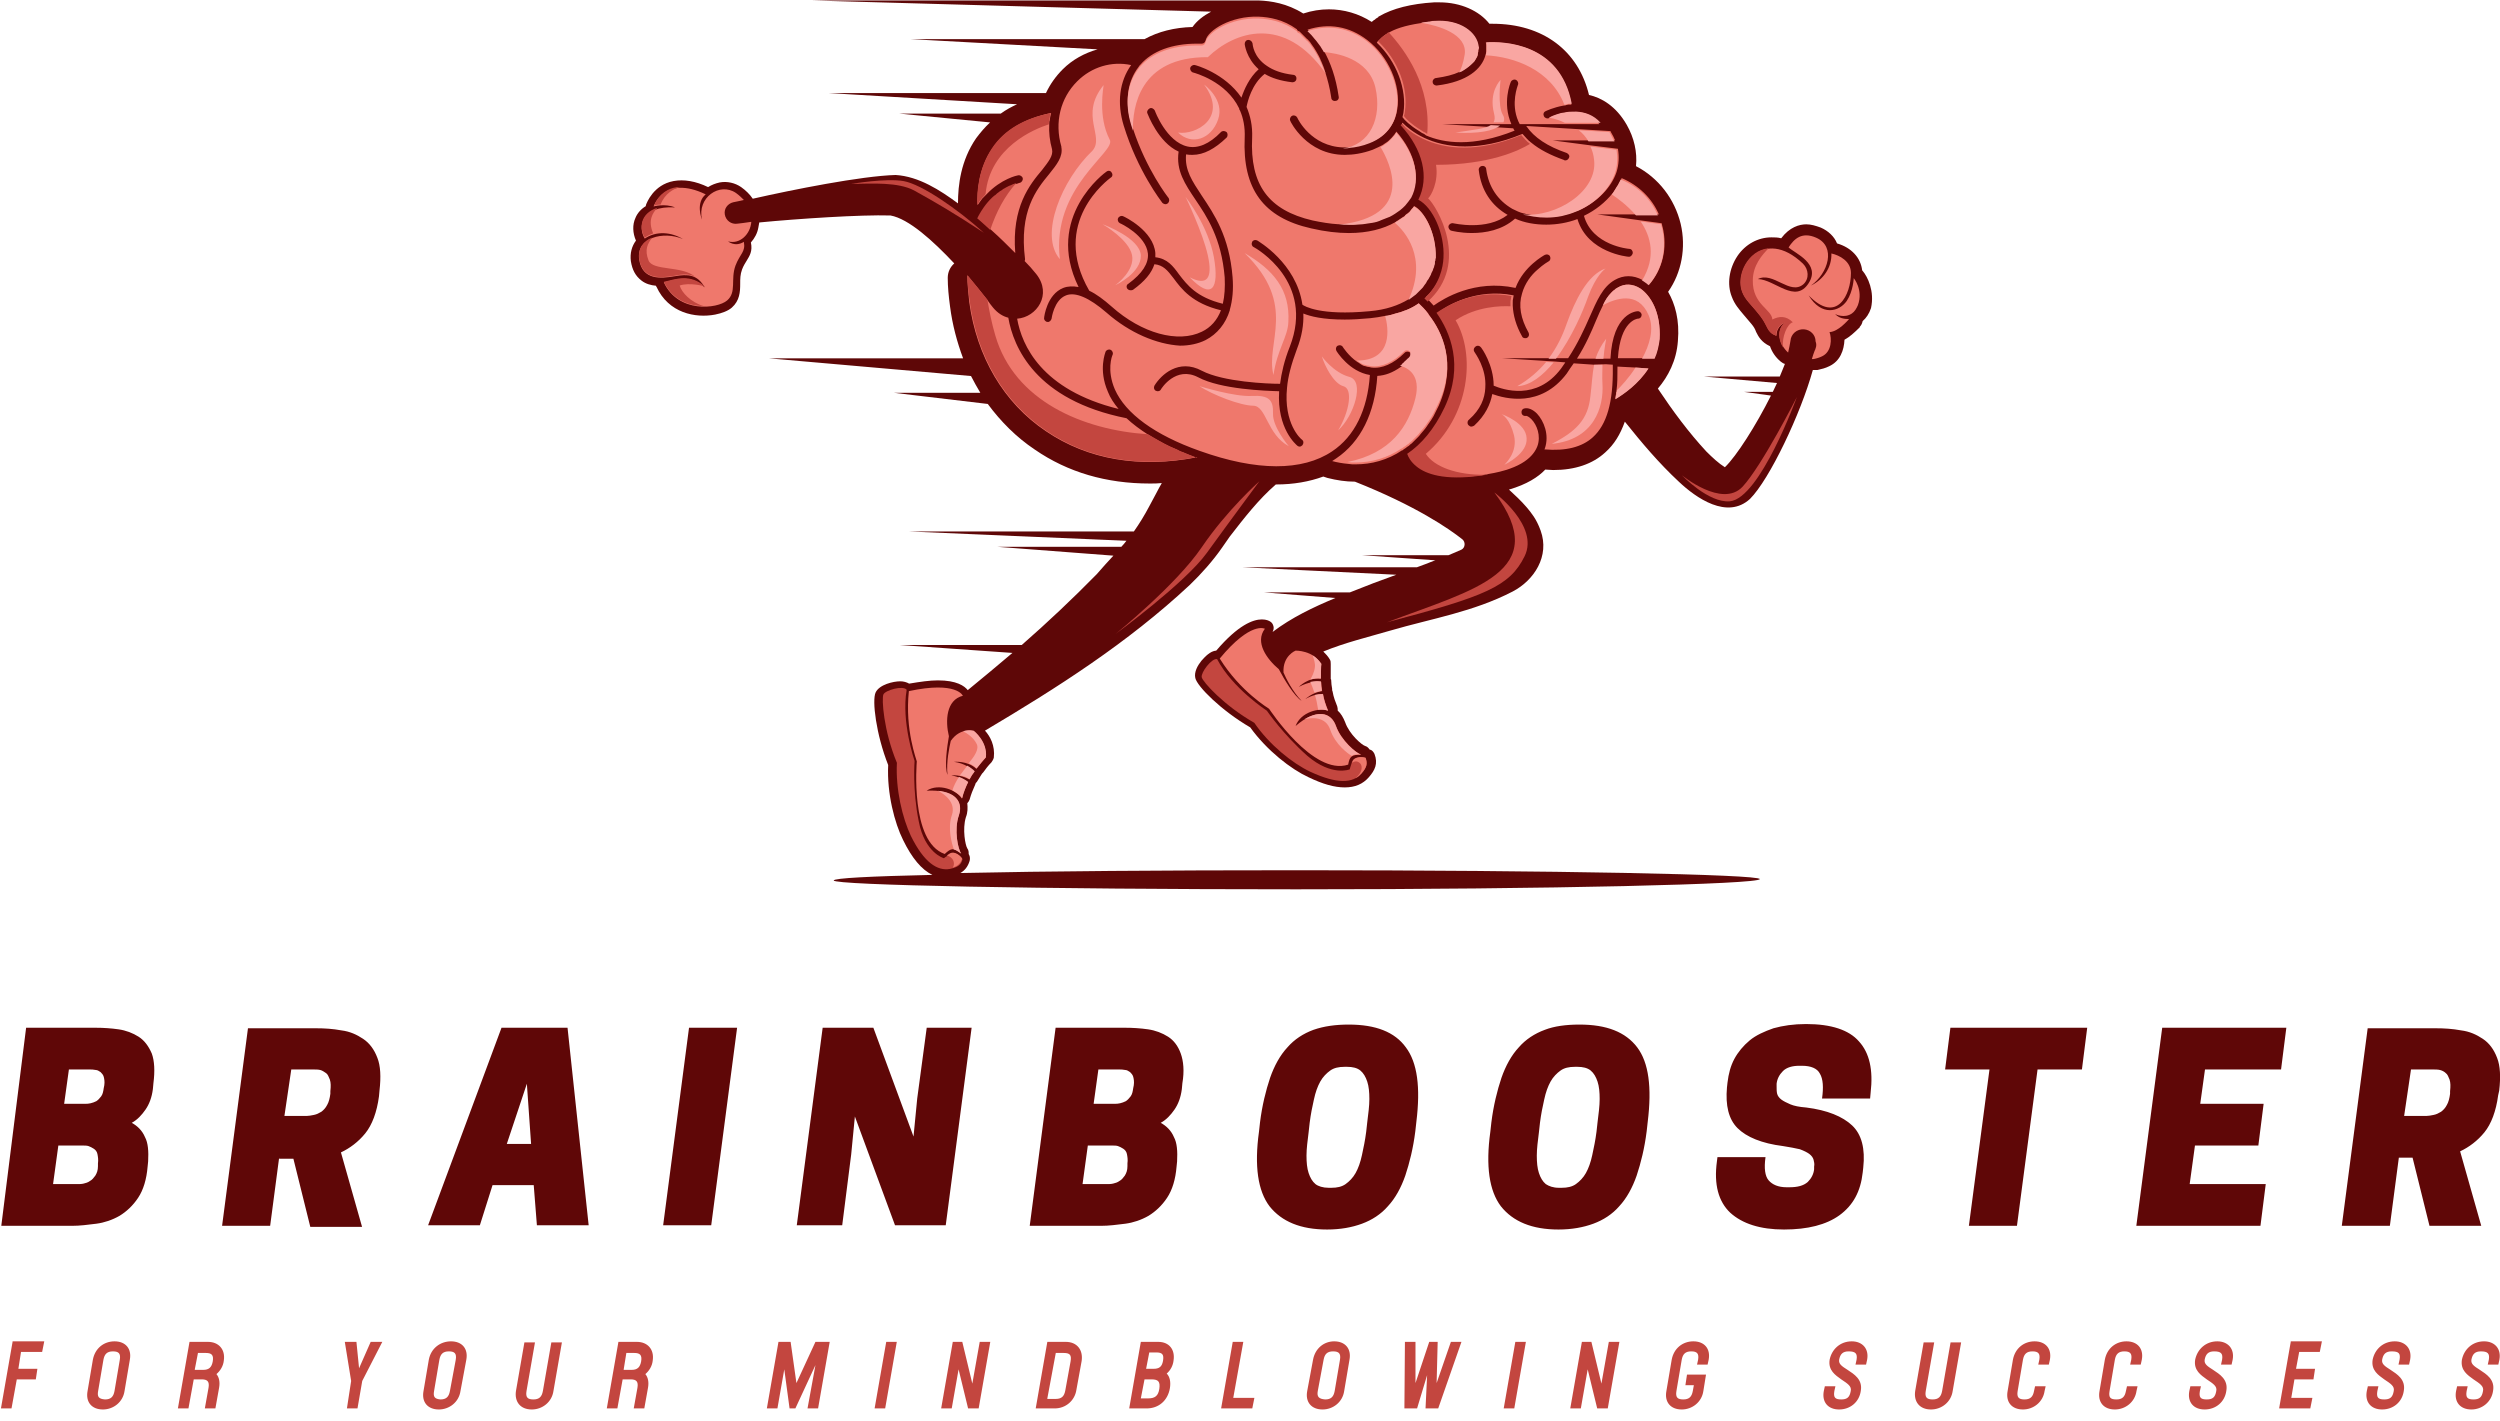
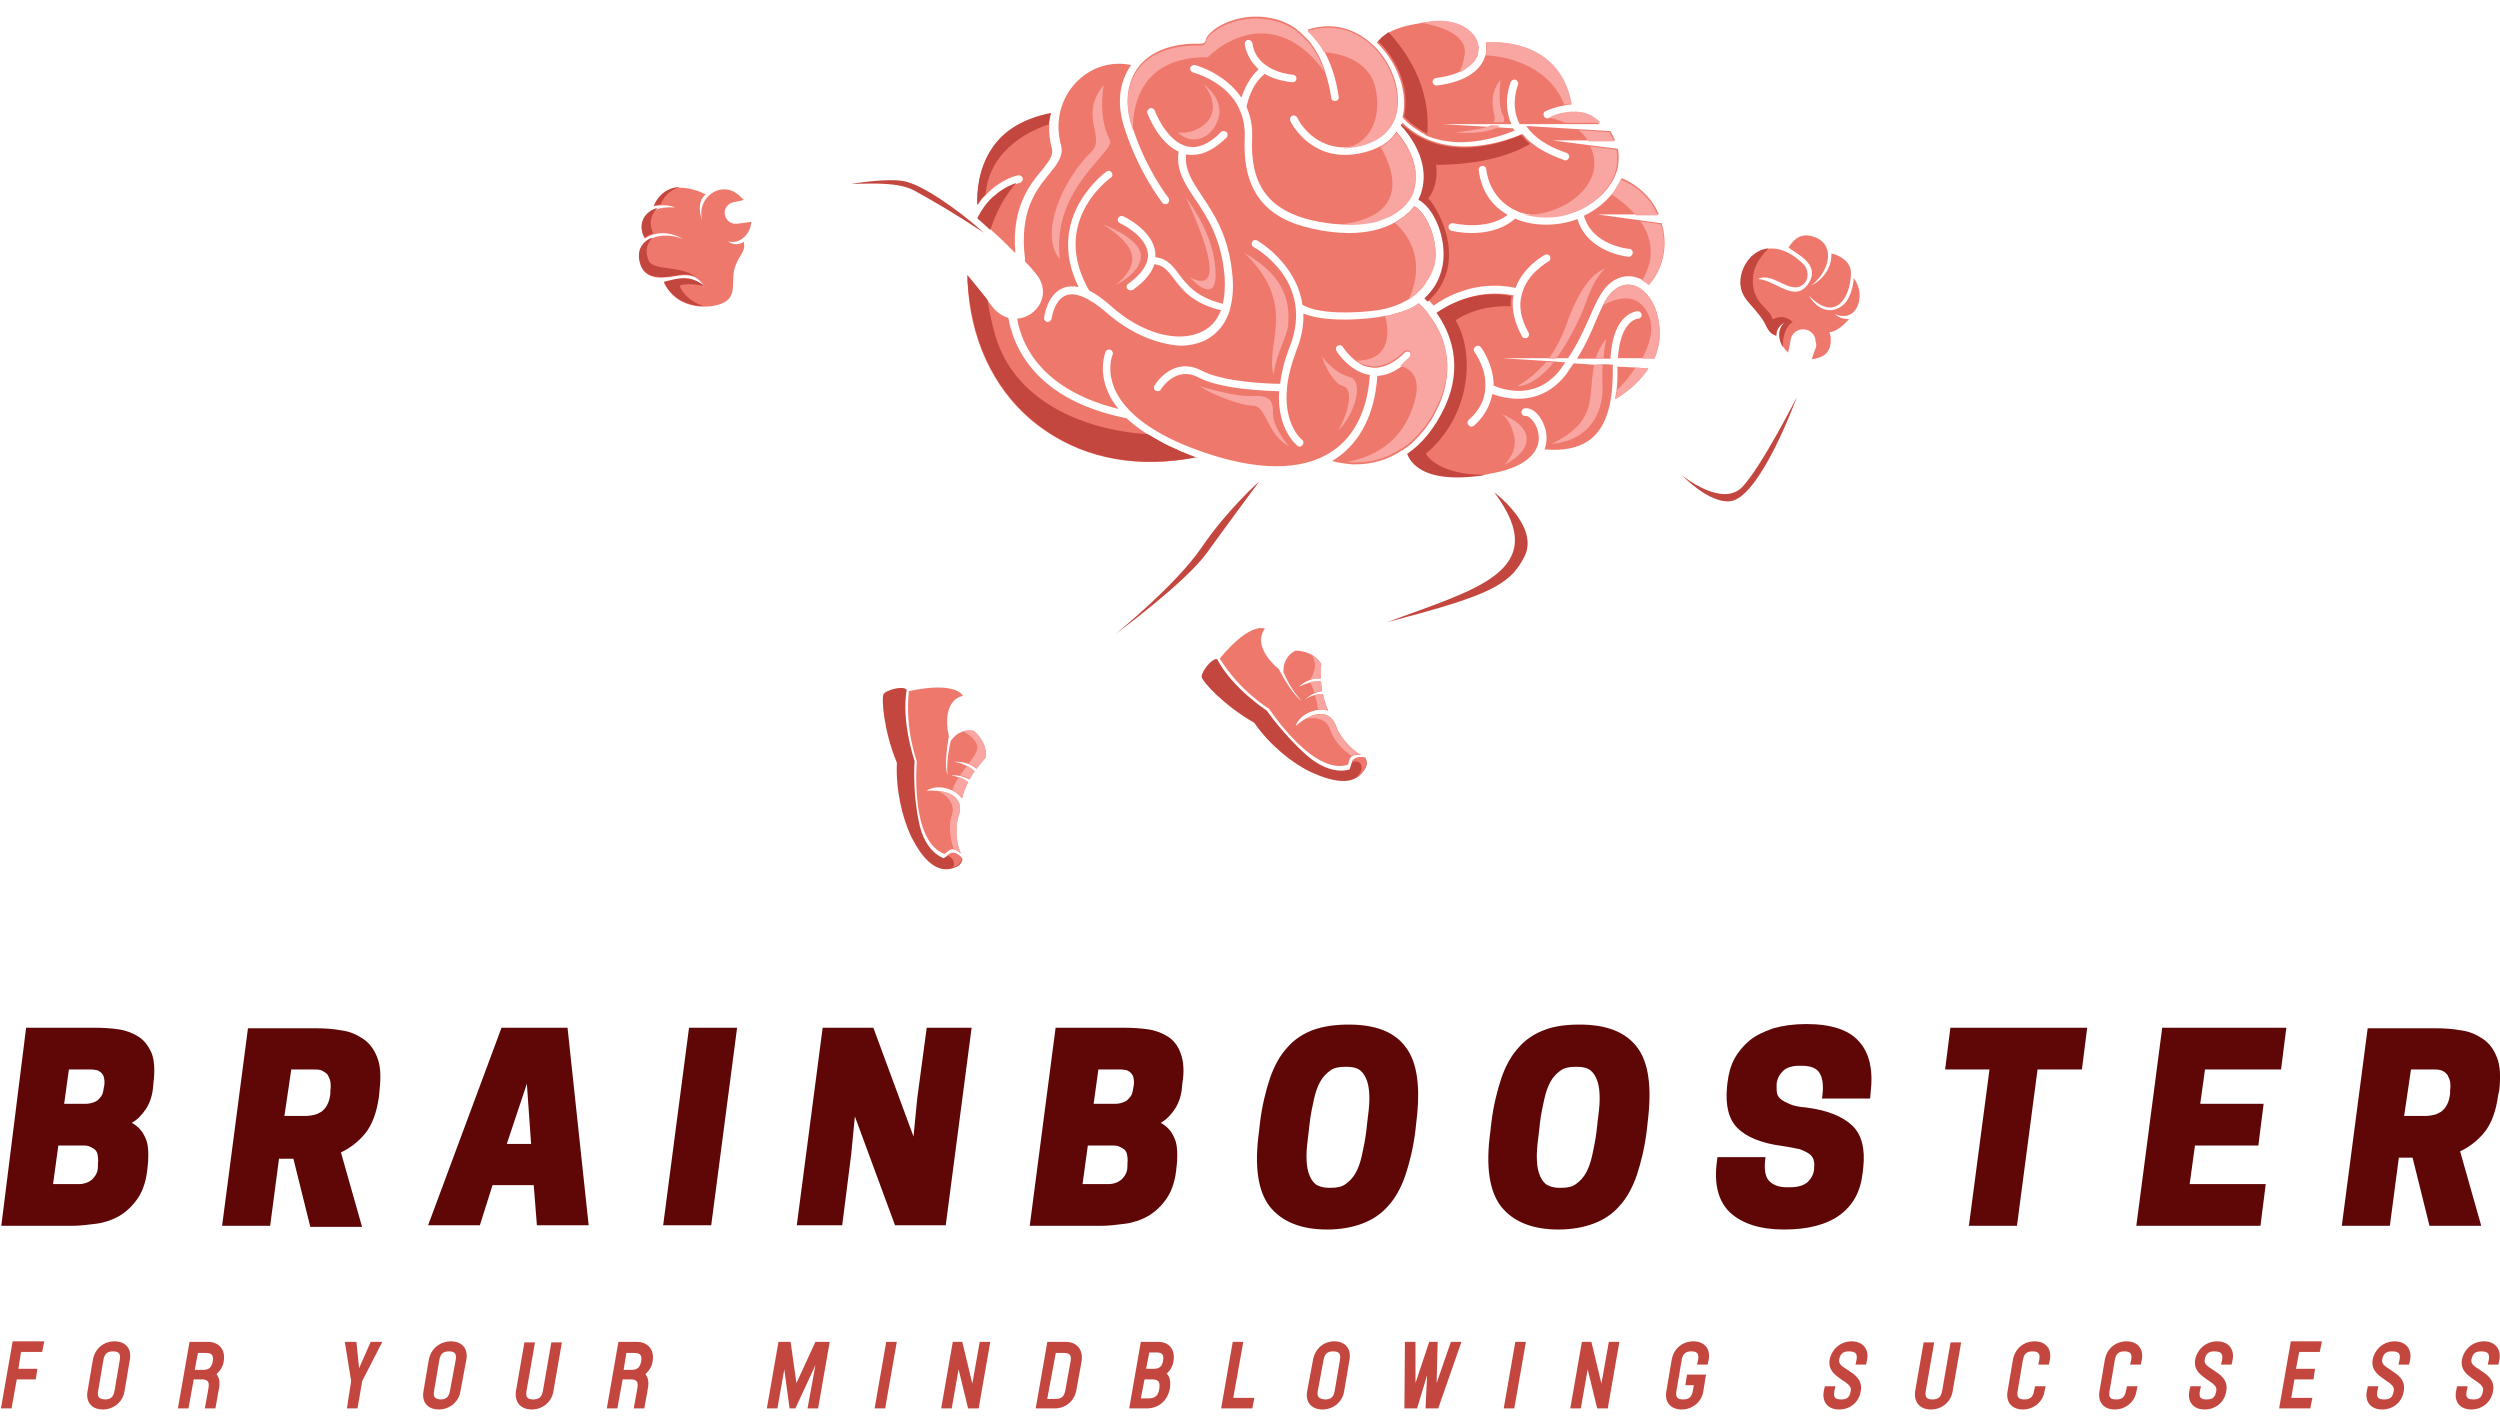
<svg xmlns="http://www.w3.org/2000/svg" version="1.1" id="Ebene_1" x="0px" y="0px" viewBox="0 0 909.2 516.7" style="enable-background:new 0 0 909.2 516.7;" xml:space="preserve">
  <style type="text/css">
	.st0{fill:#5E0707;}
	.st1{fill:#C3463F;}
	.st2{fill:#EF786C;}
	.st3{fill:#F9A6A2;}
	.st4{fill:#5F0707;}
</style>
  <g id="logo-logo" transform="matrix(1.921 0 0 1.921 640 403.646)">
    <g>
      <g transform="matrix(0.881 0 0 0.881 0 0)">
-         <path class="st0" d="M22.1-180.3c0,0-0.1-0.1-0.1-0.1c-0.3-2.7-2.3-4.9-5.4-5.8c-0.6-1.5-1.9-2.7-3.5-3.4     c-1.1-0.4-2.1-0.7-3.1-0.7c-1.5,0-3.6,0.6-5.4,3c-0.7-0.2-1.4-0.2-2.1-0.2c-2.9,0-5.6,1.5-7.3,4c-1.8,2.7-2.3,6.1-1.2,8.8     c0.6,1.6,1.5,2.6,2.5,3.8c0.5,0.6,1,1.2,1.7,2c0.5,0.6,0.8,1.1,1,1.7c0.5,1,1.1,2.2,3,3.1c0.4,1.2,1.2,2.4,2.3,3.3     c0.3,0.2,0.5,0.4,0.9,0.5c-0.3,0.8-0.7,1.7-1.1,2.7h-16.4l15.8,1.4c-0.3,0.6-0.6,1.3-0.9,1.9h-6.2l5.8,0.8     c-3.2,6.4-7.4,13-9.9,15.4c-1.3-0.8-2.7-2.1-4-3.4c-3.8-4.1-7.2-8.7-10.4-13.5c2.2-2.6,4-6,4.3-10.2c0.4-4.5-0.6-8-2.1-10.6     c2.9-4.1,3.9-9.5,2.7-14.6c-1.3-5.4-4.8-9.9-9.6-12.4c0.3-3-0.4-6.1-2-8.9c-2.3-4-5.4-5.8-8.1-6.4c-2.3-9.6-10-15.3-20.7-15.3     c-0.2,0-0.5,0-0.7,0c-2.2-2.8-6.2-4.6-10.7-4.6h0c-0.4,0-0.8,0-1.2,0c-4.9,0.3-8.9,1.3-11.8,3c-0.1,0-0.2,0.1-0.2,0.2     c-0.2,0.1-0.3,0.2-0.5,0.3l-0.1,0.1c-0.1,0.1-0.2,0.2-0.3,0.2c0,0-0.1,0-0.1,0.1c-0.1,0.1-0.3,0.2-0.4,0.3     c-2.8-1.8-6-2.7-9.2-2.7c-1.8,0-3.7,0.3-5.5,0.9c-3.5-2.2-7-2.7-9.5-2.8c-0.2,0-0.4,0-0.5,0c0,0,0,0,0,0c-0.3,0-0.7,0-1,0l0,0     h-94.5l85.7,2.4c-1.7,0.9-3.1,2-4,3.3c-3.9,0.1-7.4,1-10.3,2.6h-50.4l40.3,2.2c-2.8,0.8-5.4,2.2-7.5,4.3     c-1.5,1.5-2.7,3.2-3.6,5.1H-200l40.4,2.4c-1.3,0.6-2.4,1.2-3.5,2H-185l19.6,1.9c-1.1,1-2.1,2.2-3,3.4c-3.3,4.8-3.9,10.1-3.9,14     c-3.8-2.8-8.4-5.8-13.4-6.1c-7.4,0.2-22.3,3.2-30.7,5.1c-0.6-0.9-1.5-1.8-2.5-2.5c-1.3-0.9-3-1.3-4.6-1c-0.9,0.2-1.7,0.5-2.5,1     c-2.7-1.3-5.2-1.7-7.4-1.3c-4.4,0.8-5.8,4.8-5.9,5c0,0.1-0.1,0.2-0.1,0.4c-1,0.6-1.8,1.5-2.2,2.5c-0.7,1.5-0.6,3.3,0.1,4.9     c-0.9,1.2-1.3,2.7-1.1,4.4c0.3,1.9,1,3.2,2.3,4.2c0.9,0.7,2,1,3.1,1.1c0,0.1,0,0.1,0.1,0.2c2.6,5.7,8.4,6.8,12.6,6     c1.5-0.3,2.8-0.8,3.6-1.5c1.7-1.5,1.8-3.4,1.8-5.1c0-1.1,0-2,0.4-3.1c0.3-0.8,0.7-1.4,1-1.9c0.6-1,1.3-2,0.9-3.9     c0.8-0.9,1.4-2,1.6-3.2c0.1-0.4,0.1-0.7,0.2-1.1c8.3-0.8,21.8-1.7,28.2-1.5c3.9,0.7,9.1,5.4,13.7,10.3c-0.9,0.8-1.4,1.9-1.4,3.1     c0,1.9,0.2,4,0.5,6.2c0.5,3.9,1.5,7.6,2.8,11.1h-41.7l43.4,3.8c0.6,1.2,1.3,2.4,2,3.6h-18.6l20.2,2.4c2.8,3.8,6.2,7.2,10.1,9.8     c7.1,4.9,15.4,7.3,24.7,7.3c0.9,0,1.7,0,2.6-0.1c-0.4,0.7-0.8,1.4-1.2,2.2l-1.5,2.8c-1,1.9-2.1,3.7-3.3,5.4h-48.4l46.8,2     c-0.3,0.4-0.7,0.9-1.1,1.3h-26.6l24.9,1.9c-1.2,1.3-2.4,2.6-3.6,4c-5.1,5.2-10.5,10.3-16.1,15.2h-26.2l24.2,1.7     c-3.2,2.7-6.4,5.4-9.6,8c-0.7-0.9-2.4-2.1-6.4-2.1c-1.8,0-3.8,0.3-6.2,0.7c-0.5-0.3-1.2-0.5-1.9-0.5c-1.5,0-4.5,0.7-5.3,2.4     c-0.8,1.7,0.1,9,2.7,15.6c-0.3,6.1,1.4,12.5,3.2,16.1c1.9,3.9,4,6.4,6.3,7.5c-13.3,0.3-21.2,0.7-21.2,1.2c0,1,44.5,1.9,99.4,1.9     S0-48.5,0-49.6c0-1-44.5-1.9-99.4-1.9c-28.5,0-54.3,0.2-72.4,0.6c0.9-0.5,1.6-1.3,2-2.6c0.1-0.4,0.1-0.9-0.1-1.3     c0,0-0.1-0.1-0.1-0.2c0-0.4,0-0.8-0.3-1.2c-0.4-0.6-1.1-4.1-0.3-6.7c0.4-1,0.4-2,0.3-3c0.2-0.2,0.4-0.5,0.5-0.8     c0.3-1.1,0.7-2.1,1.2-3.2c0-0.1,0.1-0.2,0.1-0.3c0.1-0.1,0.1-0.2,0.2-0.2c0.3-0.5,0.6-1,1-1.6c0.1-0.1,0.1-0.2,0.2-0.3     c0.1-0.1,0.1-0.1,0.2-0.2c0.5-0.7,1.1-1.5,1.8-2.2c0.2-0.3,0.4-0.6,0.5-1c0.3-2.6-0.8-4.6-1.9-5.8c15.5-9.2,30.6-18.8,44-31.3     c2.4-2.3,5-5.2,7-8.1l1.6-2.3c3.1-4,6.2-8,9.9-11.2c0,0,0,0,0.1,0c3.7,0,7.1-0.6,10.1-1.7c0.3,0.1,0.6,0.2,0.9,0.3     c2,0.5,3.9,0.8,5.9,0.8c13.1,5.2,20.2,10.1,23.1,12.4c0.7,0.6,0.6,1.8-0.2,2.2c-0.9,0.4-1.8,0.8-2.8,1.2h-18.6l15.8,1.1     c-0.4,0.1-0.7,0.3-1.1,0.4c-0.9,0.4-1.9,0.7-2.9,1.1h-37.4l33,1.6c-1.6,0.6-3.3,1.2-4.9,1.8c-1.7,0.7-3.4,1.3-5.1,2h-18.4     l15.3,1.2c-4.8,2-9.4,4.2-13.5,7.3c0.2-0.4,0.3-0.8,0.2-1.2c-0.1-0.5-0.4-0.9-0.8-1.1c-0.2-0.1-0.7-0.4-1.7-0.4     c-1.9,0-5.1,1.2-9.8,6.7c-1.3,0.1-2.4,1.3-3.2,2.2c-0.8,1-1.6,2.4-1.3,3.7c0.4,1.8,5.6,7,11.8,10.6c3.6,5,8.8,9,12.5,10.7     c3.1,1.5,5.6,2.2,7.8,2.2c2.2,0,3.9-0.7,5.2-2.2c1.3-1.5,2-2.9,1.2-5c-0.2-0.4-0.5-0.8-0.9-0.9c-0.1,0-0.1,0-0.2-0.1     c-0.2-0.3-0.5-0.6-0.9-0.7c-0.7-0.2-3.4-2.5-4.3-5.1c-0.4-1-0.9-1.9-1.6-2.5c0-0.3,0-0.6-0.1-0.9c-0.4-1-0.8-2-1-3.2     c0-0.1-0.1-0.2-0.1-0.3c0-0.1,0-0.2,0-0.3c-0.1-0.6-0.2-1.2-0.2-1.8c0-0.1,0-0.2-0.1-0.3c0-0.1,0-0.2,0-0.3c0-0.9,0-1.9,0-2.9     c0-0.4,0-0.7-0.2-1c-0.4-0.7-0.9-1.2-1.4-1.7c4.6-1.9,9.6-3.1,14.4-4.5c8.9-2.6,17.8-4,26.3-8.4c4.6-2.4,8-7.6,6-13.1     c-0.9-2.5-2-3.8-3-5c-1.2-1.4-2.5-2.6-3.8-3.8c3.8-1.1,6.3-2.7,7.8-4.3c0.6,0,1.1,0.1,1.7,0.1c4.7,0,8.5-1.3,11.2-3.8     c1.9-1.7,3.2-3.8,4.2-6.6c3.6,4.5,7.3,8.9,11.6,12.9c3.7,3.5,10.4,8.2,15.3,3.7c4.2-4.2,10.9-18.3,13.5-27.7c0.1,0,0.2,0,0.3,0     c0.1,0,0.3,0,0.4,0l0.1,0c0.1,0,0.1,0,0.2,0c0.9-0.2,1.7-0.4,2.5-0.8c2.4-1.1,3.2-3.5,3.3-5.7c1.1-0.6,2.1-1.5,3.3-2.7l0-0.1     c0.3-0.3,0.5-0.7,0.6-1.2c0.8-0.7,1.4-1.6,1.8-2.8C24.7-175.9,23.2-179,22.1-180.3z" />
-       </g>
+         </g>
      <g transform="matrix(0.881 0 0 0.881 -23.985 60.631)">
        <path class="st1" d="M-78.7-154.6c0,0,3.5,5.1,8.7,9.7c5.3,4.5,9.1,2.9,9.1,2.9s0.1-0.4,0.5-1.6c0.4-1.2,2.4-1,2.9-0.8     c0.5,1.2,0.3,2-0.9,3.3c-1.8,2.1-5.2,2.3-11-0.4c-3.8-1.8-8.8-5.8-12-10.5c-6.5-3.7-11.1-8.8-11.3-9.8c-0.2-1,2.1-4.1,3.3-3.9     C-86.1-159.4-78.7-154.6-78.7-154.6z M-156.1-159.1c-0.8-1-4.6,0.1-5,1c-0.4,0.9,0,7.7,2.9,14.7c-0.3,5.7,1.2,11.9,3,15.7     c2.8,5.7,5.7,7.6,8.4,7.1c1.8-0.4,2.4-0.9,2.7-2.1c-0.3-0.5-1.7-1.8-2.7-1.1c-1.1,0.7-1.3,0.9-1.3,0.9s-4.1-1.1-5.4-7.9     c-1.4-6.8-0.9-13-0.9-13S-157.3-152.2-156.1-159.1z" />
      </g>
      <g transform="matrix(0.881 0 0 0.881 -22.07 56.214)">
        <path class="st2" d="M-63.4-138c-7.5,2.5-16.9-11.9-17-12c-0.1-0.1-6.2-3.7-10.6-10.8c6.7-8.1,9.7-6.4,9.7-6.4     c-2.2,2.9,0.4,6.5,3,8.7c1.1,2.1,3.3,5.8,4.9,6.8c-1.9-1.9-3.4-4.9-3.9-6.1c-0.2-3.6,2.6-4.7,2.6-4.7s3.8-0.1,5.5,2.9     c-0.1,0.9-0.1,2-0.1,3.1c-2.7-0.3-4.7,1.8-4.7,1.8c2-1.1,3.8-1.2,4.8-1.1c0,0.6,0.1,1.3,0.2,2c-2.1,0.3-3.6,1.7-3.6,1.7     c1.4-0.8,2.7-1.1,3.8-1.1c0.2,1.2,0.6,2.4,1.1,3.6c-1.9-0.7-5.9,0.3-7,3.3c4.4-3.8,7.6-3.1,8.7,0s4.3,5.8,5.4,6.2     C-62.7-140.2-63.1-139.7-63.4-138z M-146.6-118.9c-0.7-1-1.5-5.1-0.5-8.2c1.1-3.1-1-5.6-6.9-5.3c2.7-1.7,6.5-0.1,7.6,1.7     c0.3-1.3,0.8-2.4,1.3-3.5c-0.8-0.6-2-1.2-3.6-1.5c0,0,2.1-0.2,3.9,0.9c0.3-0.6,0.7-1.2,1.1-1.7c-0.7-0.7-2.2-1.8-4.4-2.1     c0,0,2.9-0.3,4.8,1.5c0.7-0.9,1.4-1.7,2-2.4c0.4-3.4-2.6-5.7-2.6-5.7s-2.8-0.9-4.9,2.1c-0.3,1.3-1,4.6-0.7,7.3     c-0.7-1.8-0.1-6,0.3-8.3c-0.8-3.3-0.6-7.8,3-8.7c0,0-1.3-3.2-11.6-1c-0.9,8.3,1.7,14.9,1.7,15.1c0,0.2-1.5,17.3,6,19.9     C-148.7-120.1-148.2-120.2-146.6-118.9z" />
      </g>
      <g transform="matrix(0.881 0 0 0.881 -17.884 69.798)">
        <path class="st2" d="M-65.3-151.5c-0.4,0.4-0.8,0.8-1.3,1c1.4-1.1,1.6-2.4,1.1-3.1c-0.6-0.7-1.3-0.6-1.8-0.2     c0-0.1,0.1-0.2,0.1-0.3c0.4-1.2,2.4-1,2.8-0.8C-64-153.7-64.1-152.9-65.3-151.5z M-153.8-134.3c-0.2,0.1-0.4,0.3-0.6,0.4     c1.3,0.3,1.9,1.6,1.3,2.6c1.2-0.4,1.6-0.9,2-1.9C-151.3-133.7-152.7-135-153.8-134.3z" />
      </g>
      <g transform="matrix(0.881 0 0 0.881 -19.295 58.787)">
        <path class="st3" d="M-74.7-159.2c0.3-0.5,0.9-1.6,1-2.7c0.1-0.7-0.2-1.7-0.5-2.5c0.7,0.4,1.3,1,1.9,1.8c-0.1,0.9-0.1,2-0.1,3.2     C-73.2-159.5-74-159.4-74.7-159.2z M-72.2-156.8c-0.1-0.7-0.2-1.3-0.2-2c-0.6-0.1-1.4-0.1-2.3,0.1c0.2,0.4,0.5,1.2,0.9,2.3     C-73.3-156.5-72.8-156.7-72.2-156.8z M-73-152.7c0.8-0.1,1.6,0,2.1,0.2c-0.5-1.2-0.9-2.4-1.1-3.6c-0.5,0-1.1,0.1-1.7,0.2     C-73.4-155-73.2-153.9-73-152.7z M-69.2-149.2c-0.9-2.6-3.3-3.5-6.7-1.5c1.4-0.3,4.5-0.7,5.5,2.3c1.1,3.2,3.8,5.1,4.6,5.6     c0.4-0.3,1-0.4,2-0.3C-64.9-143.4-68.1-146.1-69.2-149.2z M-150.2-130c0.9-2.7-0.5-4.9-4.5-5.3c1.4,0.7,3.9,2.5,3,5.2     c-1,2.8,0,6.2,0.4,7.4c0.4,0.1,0.9,0.4,1.6,0.9C-150.4-122.8-151.3-126.9-150.2-130z M-151.6-135.4c0.9,0.5,1.7,1.1,2.1,1.7     c0.3-1.3,0.8-2.5,1.3-3.5c-0.5-0.4-1.2-0.8-2-1.1C-150.8-137.3-151.3-136.4-151.6-135.4z M-150-138.6c0.6,0.1,1.4,0.3,2.1,0.8     c0.3-0.6,0.7-1.2,1.1-1.7c-0.4-0.4-0.9-0.8-1.6-1.2C-148.9-140-149.5-139.3-150-138.6z M-147-148.2c0,0-1-0.3-2.3,0.1     c0.9,0.5,2.2,1.3,2.9,2.7c0.6,1.1-0.4,2.6-1.7,4.2c0.6,0.2,1.2,0.6,1.7,1.1c0.7-0.9,1.4-1.8,2-2.4     C-144-145.9-147-148.2-147-148.2z" />
      </g>
      <g transform="matrix(0.881 0 0 0.881 12.169 -37.028)">
        <path class="st2" d="M-53.2-172.4c0,0-0.1,0-0.1,0c0,0-0.1,0-0.1,0c-0.8,0-1.7,0-2.4,0.2c-0.2,0-0.5,0.1-0.7,0.1     c-0.7,0.2-1.3,0.4-1.8,0.6c-0.1,0.1-0.3,0.1-0.4,0.2c-0.2,0.1-0.3,0.1-0.4,0.2c0,0,0,0,0,0c-0.4,0.2-0.9,0-1.1-0.4     c-0.2-0.4-0.1-0.9,0.4-1.1c0,0,1.6-0.8,3.9-1.2c0.2,0,0.3,0,0.5-0.1c0.2,0,0.3-0.1,0.5-0.1c0.2,0,0.4,0,0.6,0     c-2.4-13.3-14.7-13.6-18.4-13.3c0.1,0.2,0.1,0.5,0.1,0.7c0,0.3,0,0.6,0,0.9c0,0.1,0,0.2,0,0.3c0,0.2-0.1,0.4-0.1,0.6     c0,0.1-0.1,0.2-0.1,0.3c-0.8,2.8-3.8,5.6-10.4,6.4c0,0-0.1,0-0.1,0c-0.4,0-0.8-0.3-0.8-0.7c-0.1-0.4,0.3-0.9,0.7-0.9     c2.1-0.3,3.7-0.7,5-1.3c0.2-0.1,0.4-0.2,0.5-0.2l0,0c0.2-0.1,0.3-0.2,0.5-0.3c0.8-0.5,1.4-1,1.9-1.5c0.1-0.1,0.2-0.2,0.3-0.3     c0.2-0.2,0.3-0.5,0.5-0.8c0.2-0.3,0.3-0.6,0.3-0.9c0,0,0,0,0,0c0-0.2,0.1-0.3,0.1-0.5c0,0,0,0,0-0.1c0-0.1,0-0.1,0-0.2     c0-0.2,0-0.4,0-0.6c-0.3-3-3.9-5.9-9.5-5.5c-0.3,0-0.5,0-0.8,0.1s-0.5,0-0.7,0.1c-0.3,0-0.5,0.1-0.8,0.1c-0.2,0-0.4,0.1-0.6,0.1     h0c-3.4,0.5-5.7,1.3-7.1,2.2c0,0-0.1,0-0.1,0.1c-0.1,0.1-0.3,0.1-0.4,0.2c-0.1,0.1-0.3,0.2-0.4,0.3c-0.4,0.3-0.6,0.5-0.9,0.8     c0,0-0.1,0.1-0.1,0.1c-0.1,0.1-0.2,0.2-0.3,0.3c0,0.1-0.1,0.1-0.1,0.2c4.2,4,6.5,10,5.7,15.1c-0.1,0.3-0.1,0.6-0.2,0.9     c0.4,0.6,1.6,1.8,3.6,3c0.1,0.1,0.2,0.1,0.3,0.2c0.1,0.1,0.2,0.1,0.3,0.2c0.2,0.1,0.5,0.2,0.7,0.4c0,0,0.1,0,0.1,0.1     c3.9,1.7,10.1,2.6,19.1-1c-0.1-0.1-0.2-0.3-0.3-0.5l-3.2-0.2l-2-0.1l-10.1-0.6h14.9c-2-4.6-0.2-8.9-0.1-9.1     c0.2-0.4,0.7-0.6,1.1-0.4c0.4,0.2,0.6,0.7,0.4,1.1c0,0.1-1.6,3.9,0.1,7.8c0.1,0.2,0.2,0.4,0.3,0.6h17.1     C-49.6-171.8-51.5-172.3-53.2-172.4z M-39.5-134.5c-1.6-1-3.3-1.1-4.8-0.2c-0.2,0.1-0.3,0.2-0.5,0.3c0,0-0.1,0.1-0.1,0.1     c-0.1,0.1-0.2,0.2-0.4,0.3c0,0,0,0,0,0c-0.1,0.1-0.3,0.3-0.4,0.4c-0.7,0.7-1.3,1.6-1.8,2.7c-0.5,1-1,2.1-1.5,3.3     c-1,2.4-2.2,5.2-4.1,8.2h7.2c0.5-9.9,5.6-10.2,5.9-10.2c0.4,0,0.8,0.4,0.8,0.8c0,0.4-0.3,0.8-0.8,0.8c-0.1,0-3.8,0.4-4.3,8.5h7.8     c0.6-1.3,0.9-2.7,1.1-4.2C-35-129.4-37.3-133-39.5-134.5z M-44.4-117.7v0.4c0,1.7,0,3.3-0.2,4.7c0,0.2,0,0.3-0.1,0.5     c0,0.2,0,0.4-0.1,0.7c0,0.2-0.1,0.5-0.1,0.7c1.8-1.1,4.9-3.2,7.1-6.6l-2.8-0.2L-44.4-117.7z M-49.4-118.1l-4.4-0.3     c-0.5,0.7-1,1.4-1.5,2.2c-5.6,7.4-13.2,5.4-16,4.4c-0.4,2.2-1.5,4.6-3.9,6.8c-0.2,0.1-0.4,0.2-0.6,0.2c-0.2,0-0.4-0.1-0.6-0.3     c-0.3-0.3-0.3-0.9,0.1-1.2c2.5-2.2,3.4-4.6,3.5-6.8c0,0,0-0.1,0-0.1c0.3-4.1-2.2-7.4-2.3-7.6c-0.3-0.4-0.2-0.9,0.2-1.2     c0.4-0.3,0.9-0.2,1.2,0.2c0.1,0.1,2.7,3.7,2.7,8.2c1.9,0.8,9.2,3.4,14.5-3.7c0.3-0.4,0.6-0.9,0.9-1.3l-2.4-0.2l-1.6-0.1l-9.6-0.6     h14.2c2.1-3.2,3.5-6.3,4.6-8.8c1.6-3.6,2.8-6.5,5.4-8c1.9-1.1,4-1.1,6,0c0.2,0.1,0.4,0.2,0.5,0.3c0.3,0.2,0.6,0.4,0.9,0.7     c2.9-3.3,4-7.9,2.9-12.4c-0.1-0.2-0.1-0.5-0.2-0.8v0l-4.4-0.6v0l-9.4-1.3h13.2c-1.5-3.5-4.4-6.3-8-7.8c-0.1,0.3-0.2,0.6-0.4,0.8     c-0.1,0.2-0.2,0.5-0.4,0.7c-0.1,0.2-0.2,0.3-0.3,0.5c-0.2,0.3-0.3,0.5-0.5,0.8c-0.1,0.2-0.2,0.3-0.3,0.4c-1.6,2-3.7,3.7-6.2,4.9     c1.8,6.4,9.6,7.1,9.7,7.1c0.5,0,0.8,0.4,0.8,0.9c-0.1,0.4-0.4,0.8-0.8,0.8h-0.1c-0.1,0-8.8-0.8-11-8.1c-2.1,0.8-4.4,1.2-6.7,1.2     c-2.4,0-4.7-0.4-6.7-1.3c-2.8,2.5-6.4,3.1-9.3,3.1c-2.5,0-4.4-0.5-4.4-0.5c-0.4-0.1-0.7-0.6-0.6-1c0.1-0.4,0.6-0.7,1-0.6     c0.1,0,7.2,1.7,11.7-1.8c-3.5-2-5.7-5.3-6.2-9.6c-0.1-0.4,0.3-0.9,0.7-0.9c0.4-0.1,0.9,0.2,0.9,0.7c0.5,3.8,2.5,6.7,5.6,8.5     c0.8,0.4,1.6,0.8,2.5,1c0,0,0,0,0.1,0c0.3,0.1,0.6,0.2,0.9,0.2c1.8,0.4,3.7,0.6,5.7,0.4c0.3,0,0.6-0.1,0.9-0.1     c0.6-0.1,1.2-0.2,1.8-0.4c0.9-0.2,1.8-0.6,2.6-0.9c3.8-1.7,6.8-4.8,7.9-8.1c0.5-1.6,0.6-3.3,0.3-5l-5.6-0.7l-8.4-1.1h13.4     c-0.2-0.5-0.5-1.1-0.8-1.6c-0.1-0.1-0.1-0.2-0.2-0.4l-6.6-0.4l-11.5-0.7c1.7,2.5,4.6,4.4,8.7,5.8c0.4,0.2,0.7,0.6,0.5,1     c-0.1,0.3-0.4,0.6-0.8,0.6c-0.1,0-0.2,0-0.3-0.1c-2.8-1-5.2-2.2-7-3.7c-0.2-0.1-0.3-0.3-0.5-0.4c0,0-0.1-0.1-0.1-0.1     c-0.1-0.1-0.3-0.3-0.4-0.4c-0.3-0.3-0.6-0.7-0.9-1c-4.8,2-8.9,2.7-12.4,2.7c-7.3,0-11.6-3.3-13.4-5.1c-0.1,0.1-0.1,0.2-0.1,0.3     c4.8,5.2,6.2,11.2,3.8,16c3.2,1.6,5.7,7.3,5.4,12.5c-0.1,2.1-0.8,5.7-4.1,8.7c0.2,0.2,0.4,0.4,0.7,0.7c0.3,0.3,0.6,0.7,1,1.1     c2.1-1.5,8.8-5.7,17.6-3.8c1.7-4.6,6.1-7,6.3-7.1c0.4-0.2,0.9-0.1,1.1,0.3c0.2,0.4,0.1,0.9-0.3,1.1c0,0-1.1,0.6-2.4,1.8     c-1.3,1.1-2.7,2.9-3.3,5.1c0,0,0,0,0,0c-0.8,2.6-0.3,5.4,1.4,8.4c0.2,0.4,0.1,0.9-0.3,1.1c-0.1,0.1-0.3,0.1-0.4,0.1     c-0.3,0-0.6-0.1-0.7-0.4c-1.3-2.3-1.9-4.5-2-6.6c0-0.2,0-0.5,0-0.7c0-0.3,0-0.6,0.1-0.9c0-0.2,0.1-0.4,0.1-0.6     c-8-1.6-14.3,2.2-16.1,3.6c2.9,4.1,6,11.3,1.7,20.4c-2.2,4.6-4.9,7.8-8,9.9c0.2,0.6,0.7,1.7,2.1,2.8c1.9,1.5,5.8,3,13.8,1.9     c0.2,0,0.3-0.1,0.5-0.1c0.2,0,0.3,0,0.5-0.1c7.4-1.2,9.8-3.9,10.6-6c0.8-2.2-0.1-4.6-1.3-5.8c-0.6-0.6-1-0.7-1.1-0.7     c-0.4,0.1-0.9-0.1-1-0.6c-0.1-0.4,0.1-0.9,0.6-1c0.8-0.2,1.8,0.2,2.7,1.1c1.5,1.6,2.7,4.6,1.7,7.5c0,0.1-0.1,0.1-0.1,0.2     c4.6,0.4,8.1-0.5,10.4-2.6c3-2.7,4.4-7.5,4.3-15v-0.6l-1.5-0.1L-49.4-118.1z M-165.9-164.4c-0.5-1.8-0.7-3.6-0.6-5.4     c0-0.1,0-0.1,0-0.1c0-0.2,0-0.5,0.1-0.7c0-0.2,0.1-0.5,0.1-0.7c0.1-0.3,0.1-0.6,0.2-0.9c-5.7,1.2-10,3.7-12.6,7.6     c-3,4.3-3.3,9.3-3.2,12.2c0.2-0.3,0.5-0.7,0.7-1c0.1-0.1,0.2-0.3,0.3-0.4c0.3-0.3,0.6-0.6,0.9-0.9v0c3.2-3.4,6.7-4.1,6.8-4.1     c0.4-0.1,0.9,0.2,1,0.6c0.1,0.4-0.2,0.9-0.6,1c-0.1,0-0.3,0.1-0.6,0.2c-0.1,0-0.3,0.1-0.5,0.1c-0.1,0.1-0.3,0.1-0.4,0.2     c-0.2,0.1-0.3,0.1-0.5,0.2c-0.4,0.2-0.8,0.4-1.3,0.7c-0.1,0.1-0.3,0.2-0.4,0.3c-0.2,0.1-0.4,0.2-0.6,0.4     c-0.2,0.1-0.4,0.3-0.6,0.5c-0.1,0.1-0.2,0.2-0.3,0.2c-1.2,1.1-2.5,2.6-3.6,4.7c0,0.1,0,0.1-0.1,0.2c1,0.8,1.9,1.7,2.8,2.5     c1.8,1.6,3.4,3.2,5.1,4.9c-0.8-9.9,3.1-14.7,5.8-17.9C-166.7-161.7-165.6-163-165.9-164.4z M-134.9-98.1c-1-0.4-2.1-0.8-3-1.2     c-0.4-0.1-0.8-0.3-1.1-0.5c-0.5-0.2-1.1-0.5-1.6-0.7c-0.4-0.2-0.8-0.4-1.2-0.6c-0.4-0.2-0.7-0.4-1.1-0.6     c-0.8-0.4-1.6-0.9-2.4-1.4c-1.7-1.1-3.2-2.2-4.6-3.5c-19.6-3.9-24.3-15.3-25.4-21.6c-1.2-0.3-2.3-1-3.3-2.2     c-0.4-0.5-0.8-1-1.2-1.6c-1.2-1.5-2.7-3.4-4.3-5.3c0,1.8,0.2,3.7,0.4,5.7c1.6,11.8,7.4,21.7,16.5,27.8c9,6.1,20.1,8,32.4,5.6     C-134.9-98.1-134.9-98.1-134.9-98.1z M-84.9-128.8C-85-128.8-85-128.8-84.9-128.8c-0.1-0.1-0.1-0.1-0.1-0.2     c-0.8-1.1-1.6-1.8-2.1-2.3c-0.7,0.5-1.4,0.9-2.3,1.3c-0.2,0.1-0.5,0.2-0.8,0.3c0,0,0,0,0,0c-0.3,0.1-0.5,0.2-0.8,0.3     c-0.3,0.1-0.7,0.2-1.1,0.3c-0.3,0.1-0.7,0.2-1,0.3c0,0-0.1,0-0.1,0c-0.3,0.1-0.7,0.2-1,0.2c0,0,0,0-0.1,0c-1,0.2-2.1,0.4-3.2,0.5     c-2.1,0.2-3.9,0.3-5.5,0.3c-4.8,0-7.4-0.7-8.9-1.3c0.1,2.3-0.3,4.9-1.4,7.7c-1.2,3.2-1.9,5.9-2.1,8.2c0,0,0,0,0,0v0     c-0.8,7.8,3,11.1,3.2,11.2c0.4,0.3,0.4,0.8,0.1,1.2c-0.2,0.2-0.4,0.3-0.6,0.3c-0.2,0-0.4-0.1-0.5-0.2c-0.2-0.2-4.4-3.6-3.9-11.7     c-3-0.1-12.5-0.4-17.4-3c-4.8-2.5-7.9,2.4-8,2.6c-0.2,0.4-0.7,0.5-1.1,0.3c-0.4-0.2-0.5-0.7-0.3-1.1c1.4-2.3,5.2-5.9,10.2-3.2     c4.6,2.4,14.1,2.8,16.8,2.8c0.3-2.3,0.9-5,2.1-8c5.4-13.9-7.2-21.1-7.8-21.4c-0.4-0.2-0.5-0.7-0.3-1.1c0.2-0.4,0.7-0.5,1.1-0.3     c0.1,0.1,8.4,4.8,9.7,13.8c0.4,0.3,3.8,2.4,14.4,1.4c3.6-0.3,6.3-1.3,8.3-2.5c0.1-0.1,0.3-0.2,0.4-0.3c0.1-0.1,0.3-0.2,0.4-0.3     c0.3-0.2,0.5-0.4,0.8-0.6c0.1-0.1,0.2-0.2,0.3-0.3c0.2-0.2,0.4-0.4,0.6-0.6c0.1-0.1,0.2-0.2,0.3-0.3c0.2-0.2,0.4-0.4,0.5-0.6     c0.1-0.1,0.1-0.2,0.2-0.3c0.2-0.2,0.4-0.5,0.5-0.8c0.1-0.1,0.2-0.3,0.3-0.4c0.2-0.3,0.3-0.6,0.5-0.9c0.1-0.3,0.2-0.6,0.4-0.9     c0.1-0.3,0.2-0.6,0.3-0.8c0-0.1,0.1-0.3,0.1-0.4c0.1-0.2,0.1-0.5,0.1-0.7c0-0.1,0-0.2,0.1-0.3c0-0.2,0-0.4,0.1-0.6     c0.2-5.3-2.5-10-4.6-11c-0.1,0.2-0.3,0.4-0.5,0.6c-0.1,0.1-0.2,0.3-0.3,0.4c-0.1,0.1-0.2,0.3-0.4,0.4c-0.1,0.1-0.2,0.2-0.4,0.3     c-0.1,0.1-0.3,0.2-0.4,0.4c-0.1,0.1-0.2,0.2-0.3,0.2c-0.4,0.3-0.8,0.5-1.2,0.8c-0.2,0.1-0.4,0.3-0.6,0.4     c-2.5,1.4-5.8,2.3-9.9,2.3c-2.4,0-5.1-0.3-8.1-1c-10.3-2.3-14.8-8.5-14.3-19.5c0.1-2.2-0.3-4.2-1-5.8c-0.1-0.1-0.2-0.3-0.2-0.5     c-2.8-5.8-9.5-7.6-9.9-7.7c-0.4-0.1-0.7-0.6-0.6-1c0.1-0.4,0.6-0.7,1-0.6c0.1,0,6.4,1.7,10,7c0.6-1.8,1.7-4.3,3.7-6.1     c-2.7-2.4-3-5.4-3-5.4c0-0.5,0.3-0.9,0.8-0.9c0.4,0,0.8,0.3,0.9,0.8c0,0.2,0.2,2.9,3.1,4.8c0,0,0,0,0,0c1.3,0.9,3.1,1.6,5.6,1.9     c0.5,0,0.8,0.5,0.7,0.9c0,0.4-0.4,0.7-0.8,0.7c0,0-0.1,0-0.1,0c-2.5-0.3-4.4-0.9-5.9-1.8c-2.8,2.2-3.7,6-3.9,7.1     c0.8,1.9,1.3,4,1.2,6.6c-0.5,10.1,3.5,15.6,13,17.8c1.9,0.4,3.7,0.7,5.4,0.8c0.1,0,0.1,0,0.2,0c0,0,0.1,0,0.1,0     c0.1,0,0.2,0,0.3,0c0.3,0,0.5,0,0.8,0c1.4,0.1,2.6,0,3.8-0.1c0.7-0.1,1.4-0.2,2-0.3c0.7-0.1,1.4-0.3,2-0.6     c0.6-0.2,1.2-0.5,1.8-0.7c0.8-0.4,1.5-0.9,2.2-1.4c0.4-0.3,0.8-0.7,1.1-1c0.5-0.6,0.9-1.1,1.3-1.7c2.3-4.1,1.1-9.4-3-14.1     c-0.1,0.2-0.3,0.4-0.4,0.6c-0.2,0.2-0.4,0.5-0.6,0.7c-0.2,0.2-0.4,0.4-0.5,0.5c0,0,0,0,0,0c-0.2,0.2-0.4,0.4-0.6,0.5     c-0.2,0.1-0.4,0.3-0.6,0.4c-0.2,0.2-0.5,0.3-0.7,0.4c-0.5,0.3-1.1,0.5-1.7,0.8c-2.2,0.8-4.2,1.1-6,1.1c-8.2,0-11.7-7.2-11.7-7.3     c-0.2-0.4,0-0.9,0.4-1.1c0.4-0.2,0.9,0,1.1,0.4c0.1,0.3,3,6.2,9.9,6.4c0.1,0,0.3,0,0.4,0c0.3,0,0.7,0,1-0.1     c1.3-0.1,2.8-0.4,4.3-1c4.2-1.6,5.6-4.8,5.9-7.2c0.8-5.1-1.9-11.3-6.5-14.8c-3.8-2.9-8.2-3.7-12.8-2.2c0.3,0.3,0.6,0.6,0.9,0.9     c0.1,0.2,0.3,0.3,0.4,0.5c0.2,0.2,0.4,0.5,0.6,0.7c0.1,0.1,0.2,0.3,0.3,0.4c0.2,0.3,0.4,0.5,0.6,0.8c0.1,0.2,0.2,0.3,0.3,0.5     c0.1,0.2,0.3,0.4,0.4,0.7c1.4,2.5,2.6,5.7,3.2,9.9c0.1,0.4-0.2,0.9-0.7,0.9c-0.4,0.1-0.9-0.2-0.9-0.7c-0.3-2.1-0.8-3.9-1.3-5.5     c-0.2-0.8-0.5-1.5-0.8-2.2c-0.1-0.2-0.2-0.4-0.3-0.7c-0.1-0.2-0.2-0.4-0.3-0.6c-0.3-0.6-0.7-1.2-1-1.7c-0.2-0.3-0.5-0.7-0.7-1     c-0.1-0.2-0.2-0.3-0.4-0.5c-0.1-0.1-0.2-0.3-0.4-0.4c-0.2-0.2-0.3-0.3-0.5-0.5c-0.2-0.2-0.3-0.3-0.5-0.5     c-0.2-0.2-0.4-0.4-0.6-0.6c-0.3-0.1-0.5-0.2-0.6-0.5c-2.9-2.1-5.9-2.6-8.2-2.7c-5.9-0.2-10.9,2.9-11.4,5.1     c-0.1,0.4-0.4,0.7-0.8,0.7c-0.3,0-0.7,0-1.1,0c-5.3,0-9.6,1.6-12.1,4.5c-0.2,0.2-0.3,0.3-0.4,0.5c-2.4,3.1-3,7.4-1.6,12     c0.1,0.4,0.3,0.9,0.4,1.3c2.9,8.8,7.5,14.7,7.6,14.8c0.3,0.4,0.2,0.9-0.1,1.2c-0.2,0.1-0.3,0.2-0.5,0.2c-0.2,0-0.5-0.1-0.7-0.3     c-0.2-0.3-5.3-6.8-8.3-16.6c-1.5-4.9-0.9-9.5,1.6-13c-4.2-0.9-8.5,0.4-11.6,3.5c-3.6,3.6-4.9,8.8-3.4,14c0,0,0,0.1,0,0.1     c0.4,2.1-1,3.8-2.6,5.8c-2.8,3.4-6.5,8-5.2,18.3c0,0.1,0,0.3-0.1,0.4c0.9,0.9,1.7,1.8,2.5,2.8c3.5,4.4,0.1,9.3-4.1,9.6     c1,5.7,5.2,15.3,21.8,19.4c-1-1.2-1.8-2.4-2.3-3.7c-2.1-4.8-0.5-8.5-0.5-8.6c0.2-0.4,0.7-0.6,1.1-0.4c0.4,0.2,0.6,0.7,0.4,1.1     c-0.1,0.2-1.3,3.2,0.5,7.4c2.3,5.2,8.6,9.8,18.2,13.2c12.3,4.4,22.1,4.4,28.5,0.1c4.8-3.2,7.6-8.9,8.1-16.4     c-4.4-0.7-7.1-5-7.2-5.2c-0.2-0.4-0.1-0.9,0.3-1.1c0.4-0.2,0.9-0.1,1.1,0.3c0,0,1.2,1.9,3.1,3.2h0c0.4,0.2,0.7,0.5,1.1,0.7     c0.2,0.1,0.4,0.2,0.6,0.2c0.3,0.1,0.6,0.2,0.9,0.2c0.1,0,0.3,0.1,0.4,0.1c2.3,0.3,4.8-0.8,7.2-3.2c0.3-0.3,0.8-0.3,1.2,0     c0.1,0.1,0.1,0.1,0.1,0.2c0,0,0,0,0,0c0,0.1,0,0.1,0,0.2c0,0.1,0,0.1,0,0.2c0,0,0,0.1,0,0.2c0,0.1-0.1,0.2-0.1,0.3     c0,0-0.1,0.1-0.1,0.1c-0.1,0.2-0.3,0.3-0.4,0.4c-0.1,0.1-0.3,0.3-0.4,0.4c-0.1,0.1-0.3,0.2-0.4,0.4c-0.2,0.1-0.3,0.2-0.4,0.4     c-0.1,0.1-0.2,0.2-0.4,0.3c-1.7,1.2-3.3,1.8-5,1.9c-0.5,8-3.6,14.2-8.8,17.7c-0.3,0.2-0.6,0.4-0.9,0.6c1.1,0.3,2.3,0.5,3.4,0.6     c0.3,0,0.6,0.1,0.9,0.1c0.3,0,0.5,0,0.8,0c3.3,0,6.8-0.9,9.9-3c0,0,0,0,0.1,0c0.2-0.2,0.4-0.3,0.7-0.5c0.2-0.2,0.4-0.3,0.7-0.5     c0.2-0.2,0.4-0.4,0.6-0.5c0.2-0.2,0.4-0.4,0.6-0.6c0.2-0.2,0.4-0.4,0.6-0.6c0,0,0.1-0.1,0.1-0.1c0.2-0.2,0.4-0.4,0.6-0.7     c0.4-0.5,0.9-1,1.3-1.6c0.1-0.2,0.3-0.4,0.4-0.6c0.2-0.2,0.3-0.5,0.5-0.7c0.4-0.6,0.8-1.3,1.1-2c0.2-0.4,0.4-0.8,0.6-1.2     C-78.8-118.4-82.1-125.2-84.9-128.8z M-154.2-129.3c-3.7-3.2-6.7-4.5-8.7-3.7c-2.6,1-3.1,5-3.1,5c-0.1,0.4-0.5,0.8-0.9,0.7     c-0.4,0-0.8-0.5-0.7-0.9c0-0.2,0.6-5,4.1-6.4c1-0.4,2.1-0.4,3.3-0.2c-7.4-15.1,5.8-24.7,6-24.8c0.4-0.3,0.9-0.2,1.1,0.2     c0.3,0.4,0.2,0.9-0.2,1.1c-0.5,0.4-13.1,9.6-4.6,24.3c1.5,0.7,3.1,1.9,4.8,3.4c6.5,5.8,14.3,7.9,19.4,5.4     c1.9-0.9,3.3-2.5,4.1-4.6c-6.2-1.5-8.5-4.6-10.2-6.9c-1.3-1.7-2.2-2.8-4.1-3c-0.6,1.9-2.1,3.7-4.6,5.5c-0.2,0.1-0.3,0.1-0.5,0.1     c-0.3,0-0.5-0.1-0.7-0.3c-0.3-0.4-0.2-0.9,0.2-1.1c3-2.2,4.4-4.4,4.2-6.5c-0.4-3.9-5.9-6.5-6-6.5c-0.4-0.2-0.6-0.7-0.4-1.1     c0.2-0.4,0.7-0.6,1.1-0.4c0.3,0.1,6.5,3.1,6.9,7.9c0,0.3,0,0.6,0,0.9c2.6,0.3,3.8,1.9,5.1,3.7c1.7,2.2,3.7,4.9,9.4,6.3     c0.4-1.7,0.5-3.6,0.4-5.7c-0.7-8.4-3.8-13-6.3-16.7c-2.2-3.3-4.2-6.2-3.6-10.3c-4.4-2-6.6-8-6.7-8.2c-0.2-0.4,0.1-0.9,0.5-1.1     c0.4-0.2,0.9,0.1,1.1,0.5c0,0.1,2.5,6.7,7,7.7c2.2,0.5,4.7-0.5,7.2-3.1c0.3-0.3,0.8-0.3,1.2,0c0.3,0.3,0.3,0.9,0,1.2     c-2.5,2.4-4.9,3.7-7.3,3.7c-0.5,0-0.9,0-1.4-0.1c-0.3,3.4,1.3,5.7,3.4,8.9c2.6,3.9,5.9,8.7,6.6,17.5c0.2,2.6,0,4.9-0.6,7     c0,0,0,0,0,0c0,0,0,0.1,0,0.1c-0.9,2.9-2.7,5.1-5.2,6.4c-1.6,0.8-3.5,1.2-5.5,1.2C-143.4-122.5-149.2-124.9-154.2-129.3z" />
      </g>
      <g transform="matrix(0.881 0 0 0.881 -0.503 -35.756)">
        <path class="st1" d="M-164.4-166.1c-2.9,4.3-3.3,9.3-3.2,12.2c0.2-0.3,0.5-0.7,0.7-1c0.1-0.1,0.2-0.3,0.3-0.4     c0.3-0.3,0.6-0.6,0.8-0.9v0c0.9-10.1,10.5-14,13.6-15c0,0,0-0.1,0-0.1c0-0.2,0-0.5,0.1-0.7c0-0.2,0-0.4,0.1-0.7     c0-0.3,0.1-0.6,0.2-0.9C-157.5-172.5-161.8-170-164.4-166.1z M-120.5-99.6c-1-0.4-2.1-0.8-3-1.2c-0.4-0.1-0.7-0.3-1.1-0.5     c-0.5-0.2-1.1-0.5-1.6-0.7c-0.4-0.2-0.8-0.4-1.2-0.6c-0.4-0.2-0.7-0.4-1.1-0.6c-0.8-0.5-1.6-0.9-2.4-1.4     c-13.9-0.9-28.7-7.1-32.8-21.2c-0.8-2.7-1.3-5.3-1.7-7.7c-1.2-1.5-2.7-3.4-4.3-5.3c0,1.8,0.2,3.7,0.5,5.7     c1.6,11.8,7.4,21.7,16.5,27.8c9,6.1,20.1,8,32.4,5.6C-120.5-99.5-120.5-99.5-120.5-99.6z M-159.2-158.6c-0.1,0-0.3,0.1-0.5,0.2     c-0.1,0-0.3,0.1-0.5,0.2c-0.1,0.1-0.3,0.1-0.5,0.2c-0.4,0.2-0.8,0.4-1.3,0.7c-0.1,0.1-0.3,0.2-0.4,0.3c-0.2,0.1-0.4,0.2-0.6,0.4     c-0.2,0.1-0.4,0.3-0.6,0.5c-0.1,0.1-0.2,0.2-0.3,0.2c-1.3,1.1-2.5,2.6-3.6,4.7c0,0.1,0,0.1-0.1,0.2c1,0.8,1.9,1.7,2.8,2.5     C-163.5-152.4-161.7-155.8-159.2-158.6z M-70.7-155.3c0.6-0.5,2.3-3.5,1.7-7.2c11.5,0,17.9-3.1,20.2-4.5     c-0.2-0.1-0.3-0.3-0.5-0.4c0,0-0.1-0.1-0.1-0.1c-0.1-0.1-0.3-0.3-0.4-0.4c-0.3-0.3-0.6-0.7-0.9-1c-4.8,2-8.9,2.7-12.3,2.7     c-7.3,0-11.6-3.3-13.4-5.1c0,0.1-0.1,0.2-0.2,0.3c4.8,5.2,6.2,11.2,3.8,16c3.1,1.6,5.7,7.3,5.4,12.5c-0.1,2-0.8,5.7-4.1,8.7     c0.2,0.2,0.4,0.4,0.7,0.7C-61.5-141.4-68.9-153.7-70.7-155.3z M-68.9-130.7c2.9,4.1,6,11.3,1.7,20.4c-2.2,4.6-4.9,7.8-8,9.9     c0.2,0.6,0.7,1.7,2.1,2.8c1.9,1.5,5.8,3,13.7,1.9c0.2,0,0.3,0,0.5-0.1c0.2,0,0.3,0,0.5-0.1c-6.1,0.1-11-1.7-12.8-4.5     c9.6-8.1,10.7-21.4,6.4-28.7c4.5-3,9.7-3.1,11.8-3c0-0.2,0-0.5,0-0.7c0-0.3,0-0.6,0.1-0.9c0-0.2,0.1-0.4,0.1-0.6     C-60.8-135.9-67-132-68.9-130.7z M-79.2-191C-79.2-191-79.3-191-79.2-191c-0.2,0.1-0.3,0.2-0.4,0.3c-0.1,0.1-0.3,0.2-0.4,0.3     c-0.4,0.3-0.7,0.5-0.9,0.8c0,0-0.1,0.1-0.1,0.1c-0.1,0.1-0.2,0.2-0.3,0.3c0,0.1-0.1,0.1-0.1,0.2c4.2,4,6.5,10,5.7,15.1     c0,0.3-0.1,0.6-0.2,0.9c0.4,0.6,1.6,1.8,3.6,3c0.1,0.1,0.2,0.1,0.3,0.2c0.1,0.1,0.2,0.1,0.3,0.2c0.2,0.1,0.5,0.2,0.7,0.4     c0,0,0.1,0,0.1,0.1C-70-179.4-75.6-187.1-79.2-191z" />
      </g>
      <g transform="matrix(0.881 0 0 0.881 -0.362 -32.366)">
        <path class="st2" d="M-221.3-149.9c0,0,1.5,1.3,3.4,0.1c0.4,2.2-0.8,2.5-1.8,5.1c-1.1,3,0.3,5.7-1.8,7.5     c-2.1,1.8-10.5,2.8-13.6-3.9c2.6-0.6,5.6-1.8,8.8,1.1c-1.6-2.8-3.6-2.9-6.5-2.4c-2.9,0.5-6.9,0.9-7.6-3.6     c-0.7-4.7,5.2-6.2,9.4-4.4c-2.5-1.5-5.7-1.8-8.2-0.1c-1.5-2.4-0.9-7.1,6.5-6.7c-2.2-0.9-4.6-0.2-4.6-0.2s2.3-6.9,11.2-2.6     c-2.2,1.8-0.9,5.2-0.8,5.4c-1.1-4.7,3.8-8.1,7.3-5.7c0.7,0.5,1.2,1,1.7,1.5c-0.9,0.2-1.7,0.4-2.3,0.5c-1.2,0.3-2,1.4-1.8,2.6     c0.2,1.3,1.4,2.2,2.7,2c0.8-0.1,1.8-0.2,3-0.4C-216.5-151.4-218.8-149.2-221.3-149.9z M20.6-142c0,0-0.1,2.8-1.5,4.9     c-1.6,2.3-5.4,3.4-8.2-1.2c6.1,6.3,9.1-0.2,9.1-4.8c0-2.5-2.4-3.8-4.2-4.2c0.1,3-1.7,5.6-4.4,6.9c3.7-2.6,5.5-8.4,1.1-10.3     c-3-1.3-4.7,0.2-5.9,2.1c1.4,1.3,7,3.5,4.3,7.7c-2.9,4.5-7.2-0.8-10.9-0.9c3.3-1.7,6.9,3.6,9.8,1.1c1.3-1.2,1.1-3.2-0.1-4.4     c-8.6-8.2-15,1-13,6.1c0.7,1.8,1.9,2.6,3.9,5.2c1.7,2.2,1.3,3.4,3.4,4.2c0-2.2,1.8-2.8,1.8-2.8c-1.9,1.6-1.3,4.6,0.7,6.4     c0.2-0.9,0.4-1.8,0.5-2.5c0.1-1.5,1.4-2.6,2.9-2.5c1.4,0.1,2.5,1.2,2.5,2.6c0.2,0.5,0.2,1,0,1.5c0,0.1-0.1,0.3-0.2,0.5     c-0.2,0.5-0.4,1.1-0.6,1.8c0.1,0,0.2,0,0.3,0c0.6-0.1,1.3-0.3,1.9-0.6c2.1-1,2.1-3.8,1.6-5.2c1.9-0.1,3.9-2.5,4.2-2.8     c-1.1,0-2.2-0.2-3-1.1c0.1,0.1,2,1,3.6-0.1c0.6-0.4,1-1.1,1.3-1.8C22.7-139.5,20.6-142,20.6-142z" />
      </g>
      <g transform="matrix(0.881 0 0 0.881 -6.696 -33.433)">
        <path class="st1" d="M-232-149.5c-1.2-1.9-1.1-5.2,2.7-6.4c-1,1.1-2.1,2.7-0.9,5.5C-230.8-150.2-231.4-149.9-232-149.5z      M-224.3-160.4c-4.4,0.1-5.7,4-5.7,4s0.6-0.2,1.4-0.2C-227.7-159-225.8-160-224.3-160.4z M-221.2-141.1c-2.8-2.4-9.1-1.2-10-3.5     c-0.9-2.3-0.2-3.6,0.8-4.9c-1.9,0.7-3.1,2.3-2.8,4.6c0.7,4.5,4.6,4.1,7.6,3.6C-223.8-141.7-222.4-141.7-221.2-141.1z      M-224.5-139.2c2.1-0.7,5.2,0.1,5.4,0.2c0,0,0,0,0,0c-3.2-2.8-6.2-1.6-8.8-1c1.8,3.9,5.4,5.2,8.5,5.2     C-222.1-135.6-224.1-137.7-224.5-139.2z M14.7-131.3c-1.5-1.5-3-1.3-4.4-0.6c-0.1-2.2-4.3-3.2-4.2-8.4c0-3.2,2-5.5,3.4-6.9     c-4.5,0.4-7.1,5.9-5.7,9.4c0.7,1.8,1.9,2.6,3.9,5.2c1.7,2.2,1.3,3.4,3.4,4.2c0-2.2,1.8-2.8,1.8-2.8c-1.5,1.3-1.4,3.6-0.3,5.3     C12.3-128.1,13.5-131,14.7-131.3z" />
      </g>
      <g transform="matrix(0.881 0 0 0.881 13.713 -6.942)">
        <path class="st1" d="M-72.6-124.8c0,0,9.7,7.2,6.5,13.7c-3.2,6.5-8.4,8.6-29.6,14.2C-76.8-104-59.9-107.8-72.6-124.8z      M-135.5-113c-5.5,8.1-18.5,18.6-18.5,18.6s14.9-10.9,19.6-17.4c4.7-6.5,11.3-15.4,11.3-15.4S-130-121.1-135.5-113z      M-197.3-189.7c4.5,2.5,8.5,4.8,15,9.1c-5.9-5.3-13.4-10.4-17.2-11.1c-3.8-0.7-11.3,0.6-11.3,0.6     C-206.2-191.2-200.7-191.5-197.3-189.7z M-19.3-126c-4.4,4.6-13-2.5-13-2.5s5.7,6,10.3,5.6c6.5-0.6,14.4-22.4,14.4-22.4     S-15.1-130.5-19.3-126z" />
      </g>
      <g transform="matrix(0.881 0 0 0.881 20.17 -38.252)">
        <path class="st3" d="M-162.6-165.1c-2.6-5-1.3-11.3-1.3-11.7c-5.3,6.5,0.3,11-2.4,14.1c-6.6,6.3-11.5,18.1-7,23.3     C-175.2-155-161-162.5-162.6-165.1z M-78.1-170.4c-1.2-1.9-0.5-7.5-0.5-7.5s-2.6,2.5-1.4,7.2c0.2,0.8,0.2,1.4-0.1,1.9h2.1     C-77.7-169.3-77.8-169.9-78.1-170.4z M-80.7-168.2c-1.2,0.8-3.8,1-7.6,1.6c5.1,0.3,8.2-0.4,9.6-1.5L-80.7-168.2z M-78.4-106.1     c0.2,0.1,1.8,1,2.7,4.6c0.8,3.5-1.7,5.9-2.1,6.3c0.6-0.3,5-2.5,4.8-5.7C-73.1-104.2-78.1-106-78.4-106.1z M-111.1-114.1     c-3.4-0.9-5.9-4.4-5.9-4.4c0.6,2,2.5,5.8,4.6,6.4c2.1,0.5,1.4,5.3-1.1,9.5C-110.1-105.7-107.7-113.2-111.1-114.1z M-142.3-176.9     c5.3,7.2-1.9,10.9-5.6,10.3c2.9,2.8,7.1,1.5,8.6-2.8C-137.8-173.7-142.3-176.9-142.3-176.9z M-164.1-146.9     c0.3,0.2,5.6,3.3,6.3,6.6c0.7,3.3-3.3,6.3-3.6,6.5c0.3-0.1,5.6-2.7,5.5-6.4C-156.1-143.9-163.6-146.7-164.1-146.9z M-127.5-106.2     c0.1-2.9-0.8-4-4.6-3.8c-3.7,0.2-10.8-2-11.2-2.1c2.7,1.8,8.8,4.2,11.6,4.2c2.8,0.1,2.9,6.2,7.6,8.7     C-124.3-99.4-127.6-103.4-127.5-106.2z M-58.2-118h1.7c0.2-2.4,0.6-4.1,0.6-4.3C-57-120.9-57.7-119.5-58.2-118z M-58.5-116.7     c-0.4,2.1-0.5,4.4-0.8,6.8c-0.5,4.9-3,7.5-8.3,10.2c9.1-0.9,11.2-7.9,10.9-12.9c-0.1-1.4,0-2.8,0-4.1L-58.5-116.7z M-64.4-125.5     c-0.9,2.6-2.1,5.1-3.9,7.5h1.6c3.4-4.5,5.9-10.4,6.9-13.3c1.7-4.6,3.6-6,3.8-6.1C-59.9-136.1-62.6-130.5-64.4-125.5z M-75-112.1     c2.8-0.1,5.5-2.3,7.8-5.1l-1.6-0.1C-70.4-115.4-72.4-113.6-75-112.1z M-140.2-139.8c-1.2-6.6-5.8-12.6-6.1-13     c0.2,0.4,3.7,7.7,4.8,12.6c1.1,5-0.2,6.6-3.9,4.7C-140.7-130.6-139-132.9-140.2-139.8z M-133.6-140.7     c11.5,11.2,4.4,19.2,6.2,26.2c0.8-5.5,3.1-8.2,3.2-11.4C-123.8-132.8-127.4-137.1-133.6-140.7z M-83.3-185.1     c-0.3-3-3.9-5.9-9.5-5.5c-0.3,0-0.5,0-0.8,0.1s-0.5,0-0.7,0.1c-0.3,0-0.5,0.1-0.8,0.1c-0.2,0-0.4,0.1-0.6,0.1     c3.7,0.6,10,2.4,9.4,6.8c-0.3,1.8-0.7,3-1.2,3.9c0.2-0.1,0.4-0.2,0.5-0.2l0,0c0.2-0.1,0.3-0.2,0.5-0.3c0.8-0.5,1.4-1,1.9-1.5     c0.1-0.1,0.2-0.2,0.3-0.3c0.2-0.2,0.3-0.5,0.5-0.8c0.2-0.3,0.3-0.6,0.3-0.9c0,0,0,0,0,0c0-0.2,0.1-0.3,0.1-0.5c0,0,0,0,0-0.1     c0-0.1,0-0.1,0-0.2C-83.2-184.7-83.2-184.9-83.3-185.1z M-81.7-186c0.1,0.2,0.1,0.5,0.1,0.7c0,0.3,0,0.6,0,0.9c0,0.1,0,0.2,0,0.3     c0,0.2-0.1,0.4-0.1,0.6c0,0.1-0.1,0.2-0.1,0.3h0c6.1,0.3,14,3.1,16.9,10.6c0.2,0,0.3,0,0.5-0.1c0.2,0,0.3-0.1,0.5-0.1     c0.2,0,0.4,0,0.6,0C-65.8-186-78.1-186.2-81.7-186z M-62.3-171.1c0,0-0.1,0-0.1,0c0,0-0.1,0-0.1,0c-0.8,0-1.7,0-2.4,0.2     c-0.2,0-0.5,0.1-0.7,0.1c-0.7,0.2-1.3,0.4-1.8,0.6c-0.1,0.1-0.3,0.1-0.4,0.2c-0.2,0.1-0.3,0.1-0.4,0.2c0,0,0,0,0,0     s1.6,0.2,3.4,1.1h7.7C-58.6-170.4-60.5-171-62.3-171.1z M-53.7-162.9l-5.6-0.7c0.4,0.8,0.7,1.8,0.8,2.9     c0.8,6.7-8.1,12.4-15.4,11.7h0c0,0,0.1,0,0.1,0c0.3,0.1,0.6,0.2,0.9,0.2c1.8,0.4,3.7,0.6,5.7,0.4c0.3,0,0.6-0.1,0.9-0.1     c0.6-0.1,1.2-0.2,1.8-0.4c0.9-0.2,1.8-0.6,2.6-0.9c3.8-1.7,6.8-4.8,7.9-8.1C-53.5-159.5-53.4-161.2-53.7-162.9z M-55-166.3     c-0.1-0.1-0.1-0.2-0.2-0.4l-6.6-0.4c0.8,0.6,1.5,1.4,2.1,2.4h5.6C-54.5-165.2-54.7-165.8-55-166.3z M-48.6-133.1     c-1.6-1-3.3-1.1-4.8-0.2c-0.2,0.1-0.3,0.2-0.5,0.3c0,0-0.1,0.1-0.1,0.1c-0.1,0.1-0.2,0.2-0.4,0.3c0,0,0,0,0,0     c-0.1,0.1-0.3,0.3-0.4,0.4c-0.7,0.7-1.3,1.6-1.8,2.7c2.6-1.4,7.5-3.2,9.8,2.1c1.3,3,0.2,6.5-1.4,9.4h2.7c0.6-1.3,0.9-2.7,1.1-4.2     C-44.1-128-46.4-131.6-48.6-133.1z M-53.6-111.2c0,0.2,0,0.3-0.1,0.5c0,0.2,0,0.4-0.1,0.7c0,0.2-0.1,0.5-0.1,0.7     c1.8-1.1,4.9-3.2,7.1-6.6l-2.8-0.2C-51-113.9-52.7-112.1-53.6-111.2z M-52.8-156.5c-0.1,0.3-0.3,0.6-0.4,0.8     c-0.1,0.2-0.2,0.5-0.4,0.7c-0.1,0.2-0.2,0.3-0.3,0.5c-0.2,0.3-0.3,0.5-0.5,0.8c-0.1,0.2-0.2,0.3-0.3,0.4c1.1,0.7,3.3,2.3,5.2,4.5     h4.7C-46.3-152.3-49.1-155.1-52.8-156.5z M-43.9-146.1c-0.1-0.2-0.1-0.5-0.2-0.8v0l-4.4-0.6c2.2,3.2,3.4,7.6,0.3,12.7     c0.2,0.1,0.4,0.2,0.5,0.3c0.3,0.2,0.6,0.4,0.9,0.7C-43.9-137.1-42.8-141.6-43.9-146.1z M-94-127.4C-94-127.4-94.1-127.4-94-127.4     c-0.1-0.1-0.1-0.1-0.1-0.2c-0.8-1.1-1.6-1.8-2.1-2.3c-0.7,0.5-1.4,0.9-2.3,1.3c-0.2,0.1-0.5,0.2-0.8,0.3c0,0,0,0,0,0     c-0.3,0.1-0.5,0.2-0.8,0.3c-0.3,0.1-0.7,0.2-1.1,0.3c-0.3,0.1-0.7,0.2-1,0.3c0,0-0.1,0-0.1,0c-0.3,0.1-0.7,0.2-1,0.2     c0,0,0,0-0.1,0c0.7,2.5,1.8,9.6-6.1,9.6c0.4,0.2,0.7,0.5,1.1,0.7c0.2,0.1,0.4,0.2,0.6,0.2c0.3,0.1,0.6,0.2,0.9,0.2     c0.1,0,0.3,0.1,0.4,0.1c2.3,0.3,4.8-0.8,7.2-3.2c0.3-0.3,0.8-0.3,1.2,0c0.1,0.1,0.1,0.1,0.1,0.2c0,0,0,0,0,0c0,0.1,0,0.1,0,0.2     c0,0.1,0,0.1,0,0.2c0,0,0,0.1,0,0.2c0,0.1-0.1,0.2-0.1,0.3c0,0-0.1,0.1-0.1,0.1c-0.1,0.2-0.3,0.3-0.4,0.4     c-0.1,0.1-0.3,0.3-0.4,0.4c-0.2,0.1-0.3,0.3-0.4,0.4c-0.2,0.1-0.3,0.2-0.4,0.4c-0.1,0.1-0.2,0.2-0.4,0.3c1.8,0.5,4.5,2,3.3,7     c-1.5,6-5.2,11.8-14.6,13.7c0.3,0,0.6,0.1,0.9,0.1c0.3,0,0.5,0,0.8,0c3.3,0,6.8-0.9,9.9-3c0,0,0,0,0.1,0c0.2-0.2,0.4-0.3,0.7-0.5     c0.2-0.2,0.4-0.3,0.7-0.5c0.2-0.2,0.4-0.4,0.6-0.5c0.2-0.2,0.4-0.4,0.6-0.6c0.2-0.2,0.4-0.4,0.6-0.6c0,0,0.1-0.1,0.1-0.1     c0.2-0.2,0.4-0.4,0.6-0.7c0.4-0.5,0.9-1,1.3-1.6c0.1-0.2,0.3-0.4,0.4-0.6c0.2-0.2,0.3-0.5,0.5-0.7c0.4-0.6,0.8-1.3,1.1-2     c0.2-0.4,0.4-0.8,0.6-1.2C-87.9-117-91.2-123.8-94-127.4z M-97.2-150.7c-0.1,0.2-0.3,0.4-0.5,0.6c-0.1,0.1-0.2,0.3-0.3,0.4     c-0.1,0.1-0.2,0.3-0.4,0.4c-0.1,0.1-0.2,0.2-0.4,0.3c-0.1,0.1-0.3,0.2-0.4,0.4c-0.1,0.1-0.2,0.2-0.3,0.2     c-0.4,0.3-0.8,0.5-1.2,0.8c-0.2,0.1-0.4,0.2-0.6,0.4c2,1.7,7.2,7.4,2.9,16.6c0.1-0.1,0.3-0.2,0.4-0.3c0.1-0.1,0.3-0.2,0.4-0.3     c0.3-0.2,0.5-0.4,0.8-0.6c0.1-0.1,0.2-0.2,0.3-0.3c0.2-0.2,0.4-0.4,0.6-0.6c0.1-0.1,0.2-0.2,0.3-0.3c0.2-0.2,0.4-0.4,0.5-0.6     c0.1-0.1,0.1-0.2,0.2-0.3c0.2-0.2,0.4-0.5,0.5-0.8c0.1-0.1,0.2-0.3,0.3-0.4c0.2-0.3,0.3-0.6,0.5-0.9c0.1-0.3,0.2-0.6,0.4-0.9     c0.1-0.3,0.2-0.6,0.3-0.8c0-0.1,0.1-0.3,0.1-0.4c0.1-0.2,0.1-0.5,0.1-0.7c0-0.1,0-0.2,0.1-0.3c0-0.2,0-0.4,0.1-0.6     C-92.4-145-95-149.7-97.2-150.7z M-101-166.6c-0.1,0.2-0.3,0.4-0.4,0.6c-0.2,0.2-0.4,0.5-0.6,0.7c-0.2,0.2-0.4,0.4-0.5,0.5     c0,0,0,0,0,0c-0.2,0.2-0.4,0.3-0.6,0.5c-0.2,0.1-0.4,0.3-0.6,0.4c-0.2,0.2-0.5,0.3-0.7,0.4c2,3.3,7.7,14.9-9,16.7c0,0,0,0,0,0     c0.1,0,0.1,0,0.2,0c0,0,0.1,0,0.1,0c0.1,0,0.2,0,0.3,0c0.3,0,0.5,0,0.8,0c1.4,0.1,2.6,0,3.8-0.1c0.7-0.1,1.4-0.2,2-0.3     c0.7-0.1,1.4-0.3,2-0.6c0.6-0.2,1.2-0.5,1.8-0.7c0.8-0.4,1.5-0.9,2.2-1.4c0.4-0.3,0.8-0.7,1.1-1c0.5-0.6,0.9-1.1,1.3-1.7     C-95.7-156.6-96.9-161.9-101-166.6z M-107.3-186.2c-3.8-2.9-8.2-3.7-12.8-2.2c0.3,0.3,0.6,0.6,0.9,0.9c0.1,0.2,0.3,0.3,0.4,0.5     c0.2,0.2,0.4,0.5,0.6,0.7c0.1,0.1,0.2,0.3,0.3,0.4c0.2,0.3,0.4,0.5,0.6,0.8c0.1,0.2,0.2,0.3,0.3,0.5c0.1,0.2,0.3,0.4,0.4,0.7     c2.6,0.2,9.6,1.3,11.1,7.6c1.5,6.6-1.2,12.4-7,13.1c0.1,0,0.3,0,0.4,0c0.3,0,0.7,0,1-0.1c1.3-0.1,2.8-0.4,4.3-1     c4.2-1.6,5.6-4.8,5.9-7.2C-100.1-176.4-102.8-182.7-107.3-186.2z M-117.1-181.4c-0.1-0.2-0.2-0.4-0.3-0.7     c-0.1-0.2-0.2-0.4-0.3-0.6c-0.3-0.6-0.7-1.2-1-1.7c-0.2-0.3-0.5-0.7-0.7-1c-0.1-0.2-0.2-0.3-0.4-0.5c-0.1-0.1-0.2-0.3-0.4-0.4     c-0.2-0.2-0.3-0.3-0.5-0.5c-0.2-0.2-0.3-0.3-0.5-0.5c-0.2-0.2-0.4-0.4-0.6-0.6c-0.3-0.1-0.5-0.2-0.6-0.5     c-2.9-2.1-5.9-2.6-8.2-2.7c-5.9-0.2-10.9,2.9-11.4,5.1c-0.1,0.4-0.4,0.7-0.8,0.7c-0.3,0-0.7,0-1.1,0c-5.3,0-9.6,1.6-12.1,4.5     c-0.2,0.2-0.3,0.3-0.4,0.5c-2.4,3.1-3,7.4-1.6,12c0.1,0.4,0.3,0.9,0.4,1.3c-0.1-4.9,1.3-15.9,16.1-15.8     c5.7-5.5,16.4-9.3,25.4,3.6C-116.6-180-116.8-180.7-117.1-181.4z" />
      </g>
    </g>
  </g>
  <g id="text-logo" transform="matrix(1.921 0 0 1.921 639.587 651.931)">
    <g>
      <g id="text-logo-path-0" transform="matrix(1 0 0 1 0 0)">
        <path class="st4" d="M-328-144.8h13.2c1.4,0,2.9,0.1,4.3,0.3c1.4,0.2,2.7,0.7,3.8,1.4c1.1,0.7,1.9,1.8,2.5,3.2     c0.5,1.4,0.6,3.3,0.3,5.6l0,0l-0.1,1.1c-0.2,1.6-0.7,2.9-1.4,3.9c-0.7,1-1.5,1.9-2.6,2.5l0,0c1.1,0.6,2,1.5,2.5,2.7     c0.6,1.1,0.7,2.7,0.6,4.6l0,0l-0.1,1c-0.2,2.4-0.8,4.4-1.8,5.9c-1,1.5-2.2,2.6-3.5,3.4c-1.4,0.8-2.9,1.3-4.4,1.5     c-1.6,0.2-3.1,0.4-4.6,0.4l0,0h-13.4L-328-144.8z M-317.3-122.5h-4.6l-1,7.3h4.6c0.4,0,0.8,0,1.2-0.1c0.4-0.1,0.8-0.2,1.2-0.5     c0.4-0.2,0.7-0.6,1-1c0.3-0.5,0.5-1,0.5-1.8l0,0l0-0.5c0.1-0.7,0-1.3-0.1-1.8s-0.4-0.8-0.7-1c-0.3-0.2-0.7-0.4-1-0.5     C-316.5-122.5-316.9-122.5-317.3-122.5L-317.3-122.5z M-316-136.9h-3.9l-0.9,6.5h3.9c0.4,0,0.7,0,1.1-0.1     c0.4-0.1,0.7-0.2,1.1-0.4c0.3-0.2,0.6-0.5,0.9-0.9c0.3-0.4,0.4-0.9,0.5-1.6l0,0l0.1-0.5c0.1-0.7,0-1.2-0.1-1.6     c-0.1-0.4-0.4-0.7-0.6-0.9c-0.3-0.2-0.6-0.4-0.9-0.4C-315.3-136.9-315.6-136.9-316-136.9L-316-136.9z M-279.1-128.1h4.2     c0.4,0,0.9-0.1,1.4-0.2c0.5-0.1,0.9-0.3,1.4-0.6c0.4-0.3,0.8-0.7,1.1-1.3c0.3-0.5,0.5-1.3,0.6-2.1l0,0l0-0.5     c0.1-0.9,0.1-1.6-0.1-2.2c-0.2-0.5-0.4-1-0.7-1.2s-0.7-0.5-1.1-0.6c-0.4-0.1-0.9-0.1-1.3-0.1l0,0h-4.2L-279.1-128.1z      M-280.1-120.2l-1.7,12.9h-9.1l4.9-37.4h12.9c1.6,0,3.2,0.1,4.8,0.4c1.6,0.2,2.9,0.8,4.1,1.6c1.2,0.8,2.1,2,2.7,3.6     c0.6,1.5,0.7,3.6,0.4,6.2l0,0l-0.1,1.1c-0.4,3-1.3,5.4-2.6,7c-1.3,1.6-2.9,2.8-4.6,3.6l0,0l4,14.1h-9.8l-3.2-12.9H-280.1z      M-238-144.8h12.5l4,37.4h-9.8l-0.6-7.6h-7.8l-2.4,7.6h-9.8L-238-144.8z M-233.2-134.2l-3.8,11.4h4.6L-233.2-134.2z      M-193.4-144.8l-4.9,37.4h-9.1l4.9-37.4H-193.4z M-149-144.8l-4.9,37.4h-9.6l-7.6-20.6l-0.7,7.2l-1.7,13.4h-8.6l4.9-37.4h9.6     l7.6,20.6l0.7-7.2l1.8-13.4H-149z M-133.1-144.8h13.2c1.4,0,2.9,0.1,4.3,0.3c1.4,0.2,2.7,0.7,3.8,1.4c1.1,0.7,1.9,1.8,2.4,3.2     c0.5,1.4,0.7,3.3,0.3,5.6l0,0l-0.1,1.1c-0.2,1.6-0.7,2.9-1.4,3.9c-0.7,1-1.5,1.9-2.6,2.5l0,0c1.1,0.6,2,1.5,2.5,2.7     c0.6,1.1,0.7,2.7,0.6,4.6l0,0l-0.1,1c-0.2,2.4-0.8,4.4-1.8,5.9c-1,1.5-2.2,2.6-3.5,3.4c-1.4,0.8-2.9,1.3-4.4,1.5     c-1.6,0.2-3.1,0.4-4.6,0.4l0,0H-138L-133.1-144.8z M-122.4-122.5h-4.6l-1,7.3h4.6c0.4,0,0.8,0,1.2-0.1s0.8-0.2,1.2-0.5     c0.4-0.2,0.7-0.6,1-1c0.3-0.5,0.5-1,0.5-1.8l0,0l0-0.5c0.1-0.7,0-1.3-0.1-1.8s-0.4-0.8-0.7-1c-0.3-0.2-0.7-0.4-1-0.5     C-121.6-122.5-122-122.5-122.4-122.5L-122.4-122.5z M-121.1-136.9h-3.9l-0.9,6.5h3.9c0.4,0,0.7,0,1.1-0.1     c0.4-0.1,0.7-0.2,1.1-0.4c0.3-0.2,0.6-0.5,0.9-0.9c0.3-0.4,0.4-0.9,0.5-1.6l0,0l0.1-0.5c0.1-0.7,0-1.2-0.1-1.6     c-0.1-0.4-0.4-0.7-0.6-0.9c-0.3-0.2-0.6-0.4-0.9-0.4C-120.4-136.9-120.7-136.9-121.1-136.9L-121.1-136.9z M-77.6-145.4     L-77.6-145.4c5.1,0,8.7,1.4,10.8,4.3c2.2,2.9,2.8,7.6,2,14.1l0,0l-0.2,1.8c-0.4,3.2-1.1,6-1.9,8.4c-0.8,2.3-1.9,4.3-3.3,5.8     c-1.3,1.5-3,2.6-4.9,3.3c-1.9,0.7-4.1,1.1-6.6,1.1l0,0c-5,0-8.6-1.5-10.9-4.4c-2.2-2.9-2.9-7.6-2-14.1l0,0l0.2-1.8     c0.4-3.2,1.1-6,1.9-8.4c0.8-2.3,1.9-4.3,3.3-5.8c1.3-1.5,3-2.6,4.9-3.3C-82.3-145.1-80.1-145.4-77.6-145.4z M-81.4-114.5h0.5     c1.1,0,2-0.2,2.7-0.7c0.7-0.5,1.4-1.2,1.9-2.1c0.5-0.9,0.9-2,1.2-3.4s0.6-2.8,0.8-4.4l0,0l0.2-1.8c0.2-1.6,0.4-3.1,0.4-4.4     c0-1.3-0.1-2.4-0.4-3.3c-0.3-0.9-0.7-1.6-1.3-2.1c-0.6-0.5-1.5-0.7-2.5-0.7l0,0h-0.5c-1.1,0-2,0.2-2.7,0.7     c-0.7,0.5-1.4,1.2-1.9,2.1c-0.5,0.9-0.9,2-1.2,3.4c-0.3,1.3-0.6,2.8-0.8,4.4l0,0l-0.2,1.8c-0.2,1.6-0.4,3.1-0.4,4.4     c0,1.3,0.1,2.4,0.4,3.3c0.3,0.9,0.7,1.6,1.3,2.1C-83.4-114.8-82.5-114.5-81.4-114.5L-81.4-114.5z M-33.9-145.4L-33.9-145.4     c5.1,0,8.7,1.4,10.9,4.3c2.2,2.9,2.8,7.6,2,14.1l0,0l-0.2,1.8c-0.4,3.2-1.1,6-1.9,8.4c-0.8,2.3-1.9,4.3-3.3,5.8     c-1.3,1.5-3,2.6-4.9,3.3c-1.9,0.7-4.1,1.1-6.6,1.1l0,0c-5,0-8.6-1.5-10.9-4.4c-2.2-2.9-2.9-7.6-2-14.1l0,0l0.2-1.8     c0.4-3.2,1.1-6,1.9-8.4c0.8-2.3,1.9-4.3,3.3-5.8c1.3-1.5,3-2.6,4.9-3.3C-38.7-145.1-36.5-145.4-33.9-145.4z M-37.8-114.5h0.5     c1.1,0,2-0.2,2.7-0.7c0.7-0.5,1.4-1.2,1.9-2.1c0.5-0.9,0.9-2,1.2-3.4s0.6-2.8,0.8-4.4l0,0l0.2-1.8c0.2-1.6,0.4-3.1,0.4-4.4     c0-1.3-0.1-2.4-0.4-3.3c-0.3-0.9-0.7-1.6-1.3-2.1c-0.6-0.5-1.5-0.7-2.5-0.7l0,0h-0.5c-1.1,0-2,0.2-2.7,0.7     c-0.7,0.5-1.4,1.2-1.9,2.1c-0.5,0.9-0.9,2-1.2,3.4c-0.3,1.3-0.6,2.8-0.8,4.4l0,0l-0.2,1.8c-0.2,1.6-0.4,3.1-0.4,4.4     c0,1.3,0.1,2.4,0.4,3.3c0.3,0.9,0.7,1.6,1.3,2.1C-39.7-114.8-38.9-114.5-37.8-114.5L-37.8-114.5z M4.6-122.4L4.6-122.4     c-4-0.5-6.9-1.7-8.6-3.4c-1.7-1.7-2.3-4.3-2-7.7l0,0l0.1-0.9c0.2-1.7,0.6-3.2,1.3-4.5s1.7-2.5,2.9-3.5c1.2-1,2.8-1.7,4.5-2.3     c1.8-0.5,3.8-0.8,6.2-0.8l0,0c4.7,0,8.1,1.1,10,3.3c2,2.2,2.7,5.4,2.2,9.7l0,0l-0.1,1.1H12c0.3-2.1,0.2-3.7-0.4-4.7     c-0.5-1-1.7-1.5-3.4-1.5l0,0H7.7c-1.3,0-2.4,0.3-3.1,1c-0.7,0.7-1.1,1.5-1.2,2.4l0,0l0,0.5c0,0.5,0,1,0.1,1.4     c0.1,0.4,0.4,0.8,0.8,1.1c0.4,0.3,1,0.6,1.7,0.9c0.7,0.3,1.7,0.5,3,0.6l0,0c4,0.5,6.9,1.7,8.7,3.4c1.8,1.7,2.5,4.4,2.1,8l0,0     l-0.1,0.9c-0.4,3.6-1.8,6.2-4.4,8.1c-2.5,1.8-6,2.7-10.5,2.7l0,0c-4.5,0-7.9-1.1-10.2-3.2c-2.2-2.1-3.1-5.3-2.5-9.7l0,0l0.1-0.8     h9.1c-0.3,2.1-0.1,3.6,0.6,4.4s1.8,1.3,3.4,1.3l0,0h0.5c1.6,0,2.7-0.3,3.5-1c0.7-0.7,1.1-1.5,1.2-2.4l0,0l0-0.5     c0.1-0.5,0-0.9-0.1-1.3c-0.1-0.4-0.4-0.8-0.8-1.1c-0.4-0.3-1-0.6-1.8-0.9C6.9-122,5.9-122.2,4.6-122.4z M52.8-136.9l-3.9,29.6     h-9.1l3.9-29.6h-8.4l1-7.9h25.9l-1,7.9H52.8z M76.4-144.8h23.5l-1,7.9H84.5l-0.9,6.5h12l-1,7.9h-12l-1,7.3H96l-1,7.9H71.5     L76.4-144.8z M122.2-128.1h4.2c0.4,0,0.9-0.1,1.4-0.2c0.5-0.1,0.9-0.3,1.4-0.6c0.4-0.3,0.8-0.7,1.1-1.3c0.3-0.5,0.5-1.3,0.6-2.1     l0,0l0-0.5c0.1-0.9,0.1-1.6-0.1-2.2c-0.2-0.5-0.4-1-0.7-1.2c-0.3-0.3-0.7-0.5-1.1-0.6c-0.4-0.1-0.9-0.1-1.3-0.1l0,0h-4.2     L122.2-128.1z M121.2-120.2l-1.7,12.9h-9.1l4.9-37.4h12.9c1.6,0,3.2,0.1,4.8,0.4c1.6,0.2,2.9,0.8,4.1,1.6c1.2,0.8,2.1,2,2.7,3.6     c0.6,1.5,0.7,3.6,0.4,6.2l0,0L140-132c-0.4,3-1.3,5.4-2.6,7c-1.3,1.6-2.9,2.8-4.6,3.6l0,0l4,14.1h-9.8l-3.2-12.9H121.2z" />
      </g>
    </g>
  </g>
  <g id="tagline-26a9b3db-5f13-4bba-8bfd-47c4cd017f99-logo" transform="matrix(1.921 0 0 1.921 639.46 742.352)">
    <g>
      <g id="tagline-26a9b3db-5f13-4bba-8bfd-47c4cd017f99-logo-path-0" transform="matrix(1 0 0 1 0 0)">
        <path class="st1" d="M-330.5-132.4l-2.2,12.6h2l1-5.5h3.6l0.3-2h-3.6l0.5-3.2h4l0.4-2H-330.5z M-315.3-129l-1,5.9     c-0.4,2.1,0.8,3.5,2.9,3.5c2,0,3.8-1.4,4.1-3.5l1-5.9c0.4-2.1-0.8-3.5-2.9-3.5C-313.2-132.5-314.9-131.2-315.3-129z      M-314.3-123.1l1-5.9c0.2-1.1,0.7-1.6,1.8-1.6c1.1,0,1.5,0.4,1.3,1.6l-1,5.9c-0.2,1.1-0.7,1.6-1.8,1.6     C-314.2-121.6-314.5-122-314.3-123.1z M-293.5-132.4h-3.5l-2.2,12.6h2l1-5.5h1.5c1.1,0,1.5,0.4,1.3,1.6l-0.7,3.9h2l0.7-3.9     c0.2-1.1,0-2-0.5-2.6c0.7-0.6,1.3-1.5,1.4-2.6C-290.2-131-291.5-132.4-293.5-132.4z M-296-127.2l0.6-3.1h1.5     c1.1,0,1.5,0.4,1.3,1.6c-0.2,1.1-0.7,1.6-1.8,1.6H-296z M-267.2-119.8h2l0.9-5.2l3.8-7.4h-2.2l-2.2,5l-0.5-5h-2.2l1.2,7.4     L-267.2-119.8z M-251.7-129l-1,5.9c-0.4,2.1,0.8,3.5,2.9,3.5c2,0,3.8-1.4,4.1-3.5l1.1-5.9c0.4-2.1-0.8-3.5-2.9-3.5     C-249.5-132.5-251.3-131.2-251.7-129z M-250.7-123.1l1-5.9c0.2-1.1,0.7-1.6,1.8-1.6c1.1,0,1.5,0.4,1.3,1.6l-1.1,5.9     c-0.2,1.1-0.7,1.6-1.8,1.6C-250.6-121.6-250.9-122-250.7-123.1z M-232.2-119.6c2,0,3.8-1.4,4.1-3.5l1.6-9.2h-2l-1.6,9.2     c-0.2,1.1-0.7,1.6-1.8,1.6c-1.1,0-1.5-0.4-1.3-1.6l1.6-9.2h-2l-1.6,9.2C-235.5-121.1-234.4-119.6-232.2-119.6z M-212.3-132.4     h-3.5l-2.2,12.6h2l1-5.5h1.5c1.1,0,1.5,0.4,1.3,1.6l-0.7,3.9h2l0.7-3.9c0.2-1.1,0-2-0.5-2.6c0.7-0.6,1.3-1.5,1.4-2.6     C-209-131-210.3-132.4-212.3-132.4z M-214.8-127.2l0.5-3.1h1.5c1.1,0,1.5,0.4,1.3,1.6c-0.2,1.1-0.7,1.6-1.8,1.6H-214.8z      M-185.5-132.4l-2.2,12.6h2l1.3-7.4l1,7.4h1.1l3.8-8.2l-1.5,8.2h2l2.2-12.6h-2.7l-3.6,7.8l-1.1-7.8H-185.5z M-165.1-132.4     l-2.2,12.6h2l2.2-12.6H-165.1z M-152.5-132.4l-2.2,12.6h2l1.3-7.4l1.8,7.4h2l2.2-12.6h-2l-1.4,7.9l-1.9-7.9H-152.5z      M-131.1-132.4h-3.5l-2.2,12.6h3.6c2.1,0,3.8-1.5,4.1-3.5l1-5.5C-127.8-130.9-129-132.4-131.1-132.4z M-134.6-121.7l1.6-8.6h1.5     c1.2,0,1.5,0.4,1.3,1.6l-1,5.5c-0.2,1.1-0.7,1.6-1.8,1.6H-134.6z M-113.6-132.4h-3.3l-2.2,12.6h3.3c2.3,0,4-1.5,4.4-3.8     c0.2-1.2,0-2.2-0.6-2.8c0.7-0.6,1.2-1.5,1.3-2.5C-110.4-130.9-111.5-132.4-113.6-132.4z M-116.9-121.7l0.7-3.6h1.3     c1.3,0,1.7,0.4,1.5,1.8c-0.2,1.3-0.8,1.8-2.1,1.8H-116.9z M-115.9-127.3l0.6-3.1h1.3c1.2,0,1.5,0.4,1.3,1.6     c-0.2,1.1-0.7,1.5-1.8,1.5H-115.9z M-99.5-132.4l-2.2,12.6h5.9l0.4-2h-4l1.9-10.6H-99.5z M-84.3-129l-1.1,5.9     c-0.4,2.1,0.8,3.5,2.9,3.5c2,0,3.8-1.4,4.1-3.5l1-5.9c0.4-2.1-0.8-3.5-2.9-3.5C-82.2-132.5-83.9-131.2-84.3-129z M-83.4-123.1     l1.1-5.9c0.2-1.1,0.7-1.6,1.8-1.6c1.1,0,1.5,0.4,1.3,1.6l-1,5.9c-0.2,1.1-0.7,1.6-1.8,1.6C-83.2-121.6-83.6-122-83.4-123.1z      M-67-119.8h2.4l1.9-6.3l-0.3,6.3h2.4l4.4-12.6h-2l-2.7,7.8l0.2-7.8h-1.6l-2.6,7.8l0-7.8h-2L-67-119.8z M-46-132.4l-2.2,12.6h2     l2.2-12.6H-46z M-33.4-132.4l-2.2,12.6h2l1.3-7.4l1.8,7.4h2l2.2-12.6h-2l-1.4,7.9l-1.9-7.9H-33.4z M-16.4-129l-1,5.9     c-0.4,2.1,0.8,3.5,2.9,3.5c2,0,3.8-1.4,4.1-3.5l0.5-3.1h-3.6l-0.3,2h1.6l-0.2,1.1c-0.2,1.1-0.7,1.6-1.8,1.6     c-1.1,0-1.5-0.4-1.3-1.6l1-5.9c0.2-1.1,0.7-1.6,1.8-1.6c1.1,0,1.5,0.4,1.3,1.6l-0.2,0.9h2l0.2-0.9c0.4-2.1-0.8-3.5-2.9-3.5     C-14.3-132.5-16-131.2-16.4-129z M18.6-129l-0.2,0.9h2l0.2-0.9c0.4-2.1-0.9-3.5-2.9-3.5c-2.2,0-3.8,1.5-4.2,3.5     c-0.3,2,1.1,2.9,2.2,3.7c1.2,0.8,2,1.3,1.8,2.2c-0.2,1.2-0.7,1.6-1.8,1.6c-1.2,0-1.5-0.4-1.3-1.6l0.2-0.9h-2l-0.2,0.9     c-0.4,2.1,0.8,3.5,2.9,3.5c2.1,0,3.8-1.4,4.1-3.5c0.4-2.2-1.3-3.2-2.5-4c-1.1-0.7-1.7-1.1-1.6-1.9c0.2-1.1,0.7-1.6,1.8-1.6     C18.4-130.6,18.8-130.2,18.6-129z M32.7-119.6c2,0,3.8-1.4,4.1-3.5l1.6-9.2h-2l-1.6,9.2c-0.2,1.1-0.7,1.6-1.8,1.6     c-1.1,0-1.5-0.4-1.3-1.6l1.6-9.2h-2l-1.6,9.2C29.4-121.1,30.5-119.6,32.7-119.6z M48.2-129l-1,5.9c-0.4,2.1,0.8,3.5,2.9,3.5     c2,0,3.8-1.4,4.1-3.5l0.2-0.9h-2l-0.2,0.9c-0.2,1.1-0.7,1.6-1.8,1.6c-1.1,0-1.5-0.4-1.3-1.6l1-5.9c0.2-1.1,0.7-1.6,1.8-1.6     c1.1,0,1.5,0.4,1.3,1.6l-0.2,0.9h2l0.2-0.9c0.4-2.1-0.8-3.5-2.9-3.5C50.3-132.5,48.6-131.2,48.2-129z M65.6-129l-1,5.9     c-0.4,2.1,0.8,3.5,2.9,3.5c2,0,3.8-1.4,4.1-3.5l0.2-0.9h-2l-0.2,0.9c-0.2,1.1-0.7,1.6-1.8,1.6c-1.2,0-1.5-0.4-1.3-1.6l1-5.9     c0.2-1.1,0.7-1.6,1.8-1.6s1.5,0.4,1.3,1.6l-0.2,0.9h2l0.2-0.9c0.4-2.1-0.8-3.5-2.9-3.5C67.7-132.5,66-131.2,65.6-129z M87.8-129     l-0.2,0.9h2l0.2-0.9c0.4-2.1-0.9-3.5-2.9-3.5c-2.2,0-3.8,1.5-4.2,3.5c-0.3,2,1.1,2.9,2.2,3.7c1.2,0.8,2,1.3,1.8,2.2     c-0.2,1.2-0.7,1.6-1.8,1.6c-1.2,0-1.5-0.4-1.3-1.6l0.2-0.9h-2l-0.2,0.9c-0.4,2.1,0.8,3.5,2.9,3.5c2.1,0,3.8-1.4,4.1-3.5     c0.4-2.2-1.3-3.2-2.5-4c-1.1-0.7-1.7-1.1-1.6-1.9c0.2-1.1,0.7-1.6,1.8-1.6C87.6-130.6,88-130.2,87.8-129z M100.8-132.4l-2.2,12.6     h5.9l0.4-2h-4l0.6-3.5h3.6l0.3-2h-3.6l0.6-3.2h3.9l0.4-2H100.8z M121.4-129l-0.2,0.9h2l0.2-0.9c0.4-2.1-0.9-3.5-2.9-3.5     c-2.2,0-3.8,1.5-4.2,3.5c-0.3,2,1.1,2.9,2.2,3.7c1.2,0.8,2,1.3,1.8,2.2c-0.2,1.2-0.7,1.6-1.8,1.6c-1.2,0-1.5-0.4-1.3-1.6l0.2-0.9     h-2l-0.2,0.9c-0.4,2.1,0.8,3.5,2.9,3.5c2.1,0,3.8-1.4,4.1-3.5c0.4-2.2-1.3-3.2-2.5-4c-1.1-0.7-1.7-1.1-1.6-1.9     c0.2-1.1,0.7-1.6,1.8-1.6C121.3-130.6,121.6-130.2,121.4-129z M138.3-129l-0.2,0.9h2l0.2-0.9c0.4-2.1-0.9-3.5-2.9-3.5     c-2.2,0-3.8,1.5-4.2,3.5c-0.3,2,1.1,2.9,2.2,3.7c1.2,0.8,2,1.3,1.8,2.2c-0.2,1.2-0.7,1.6-1.8,1.6c-1.2,0-1.5-0.4-1.3-1.6l0.2-0.9     h-2l-0.2,0.9c-0.4,2.1,0.8,3.5,2.9,3.5c2,0,3.8-1.4,4.1-3.5c0.4-2.2-1.3-3.2-2.5-4c-1.1-0.7-1.7-1.1-1.6-1.9     c0.2-1.1,0.7-1.6,1.8-1.6C138.1-130.6,138.5-130.2,138.3-129z" />
      </g>
    </g>
  </g>
</svg>